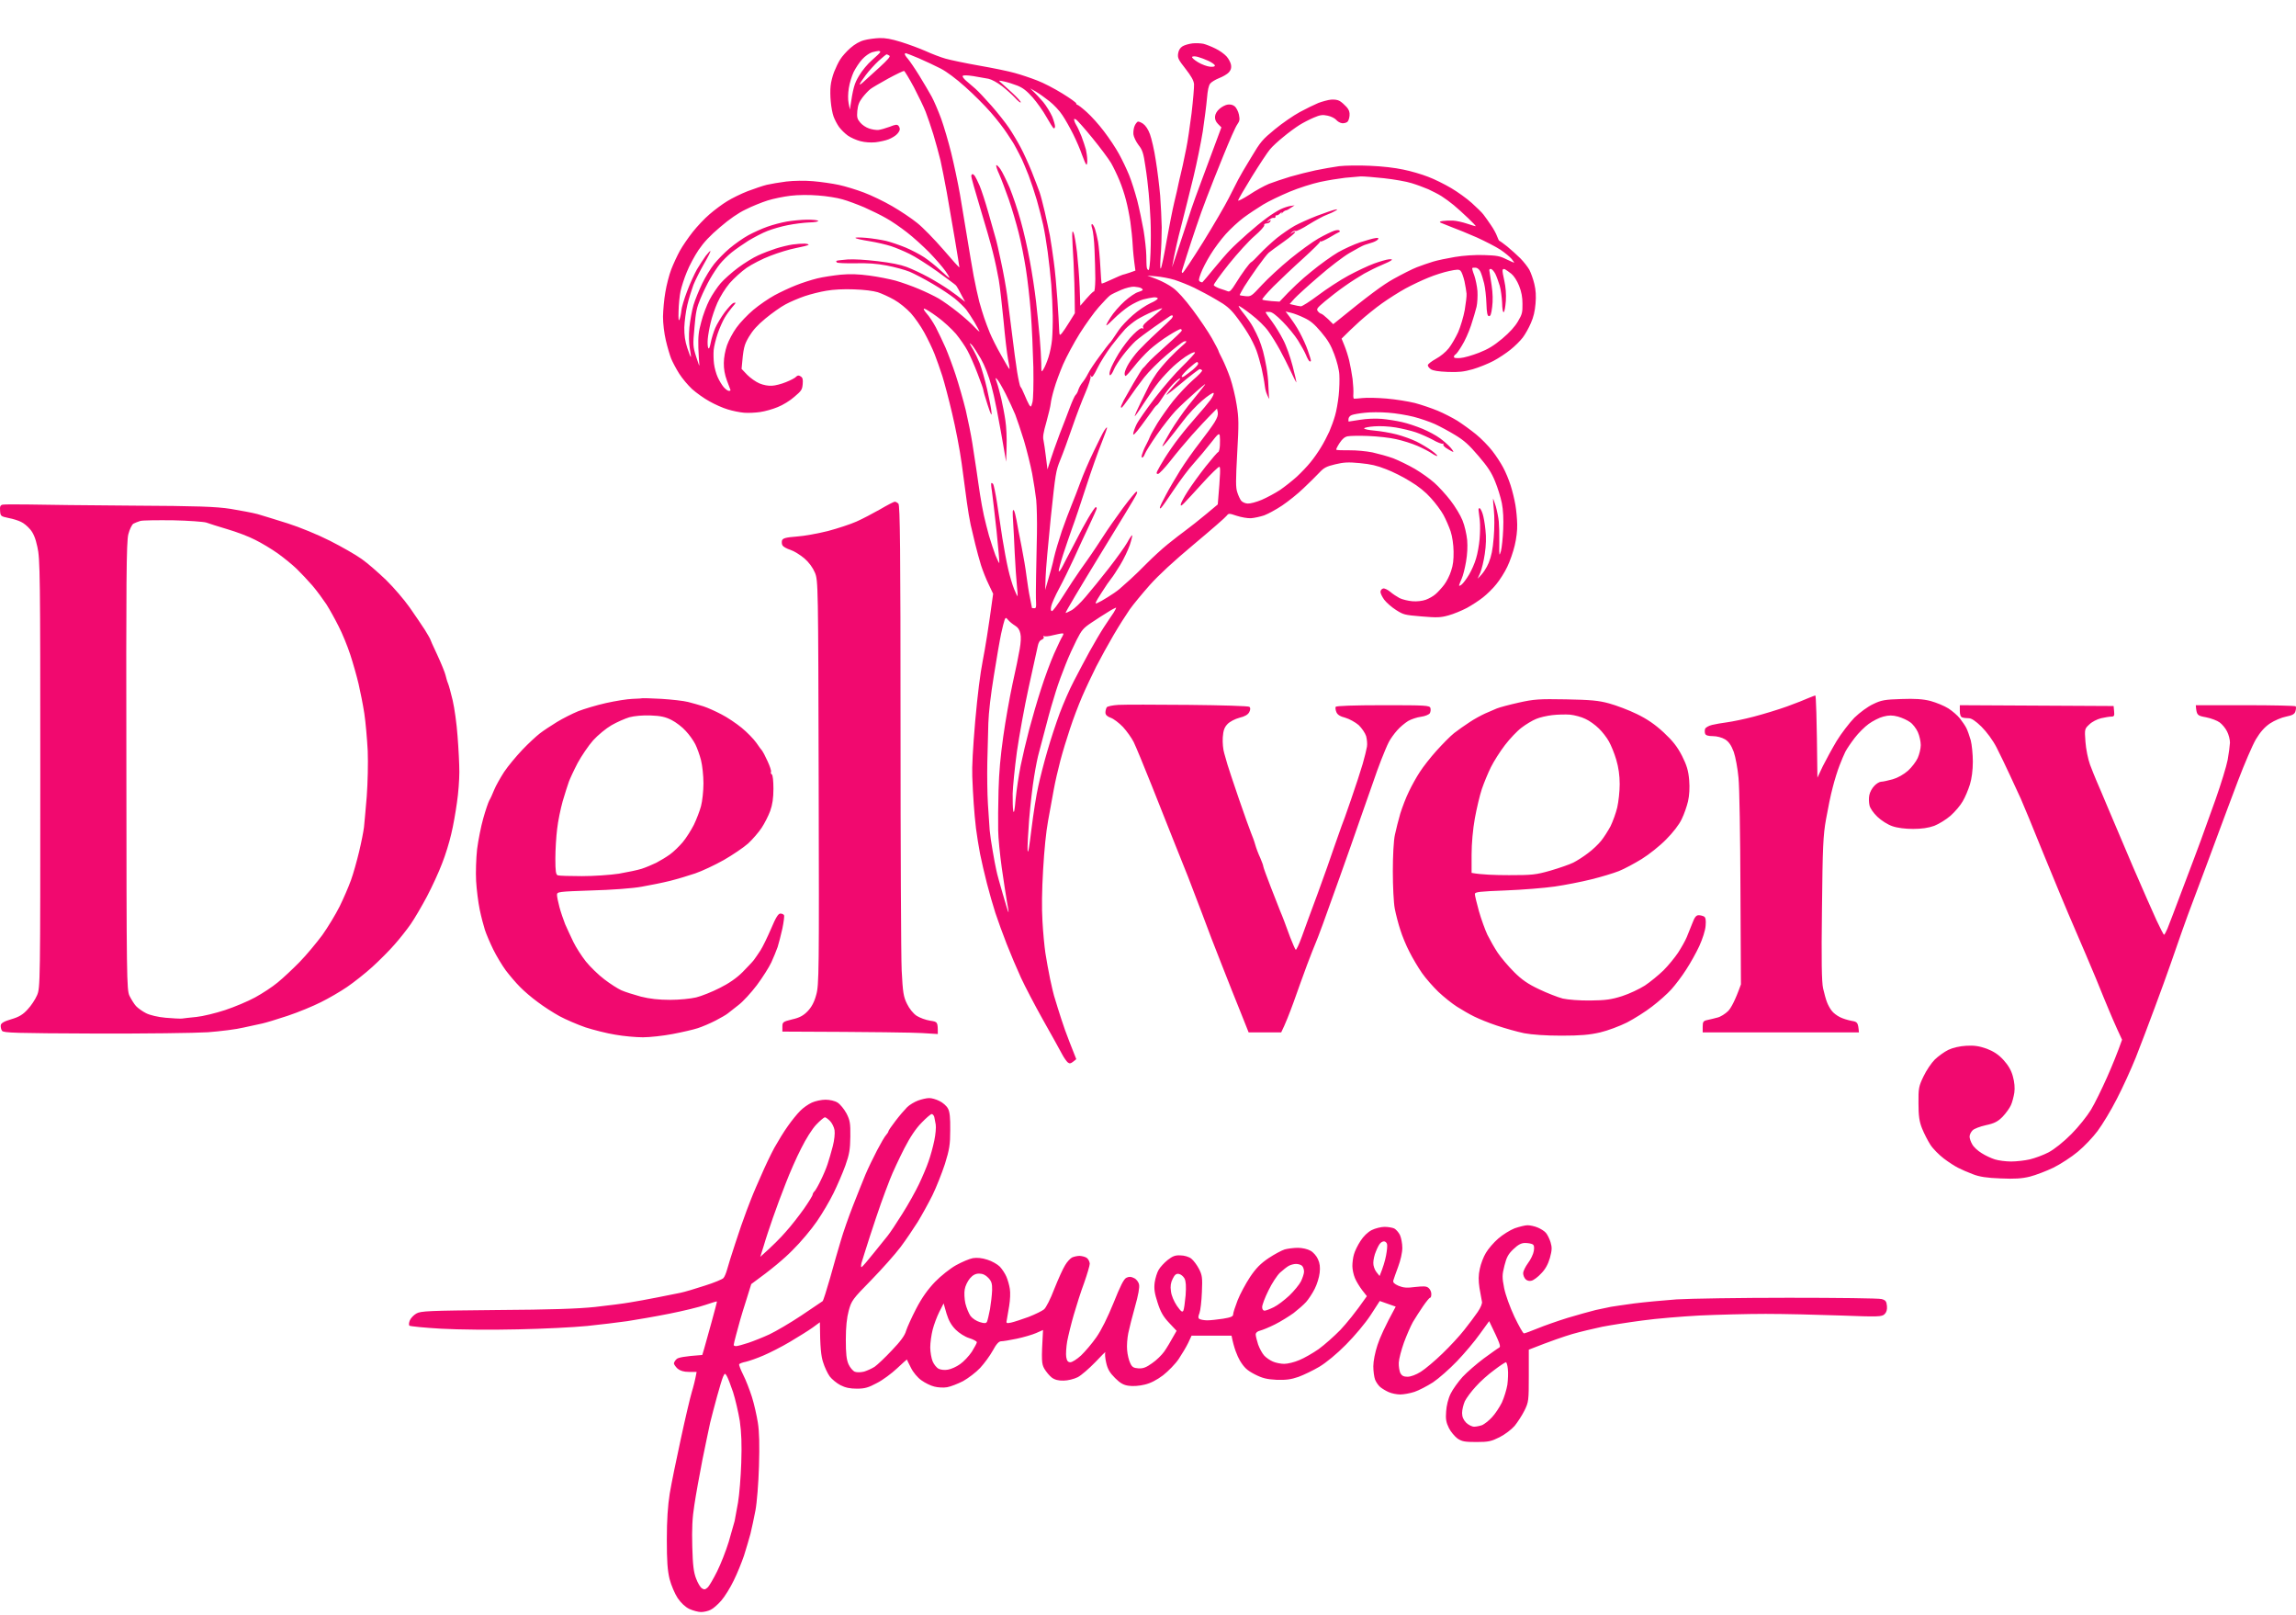
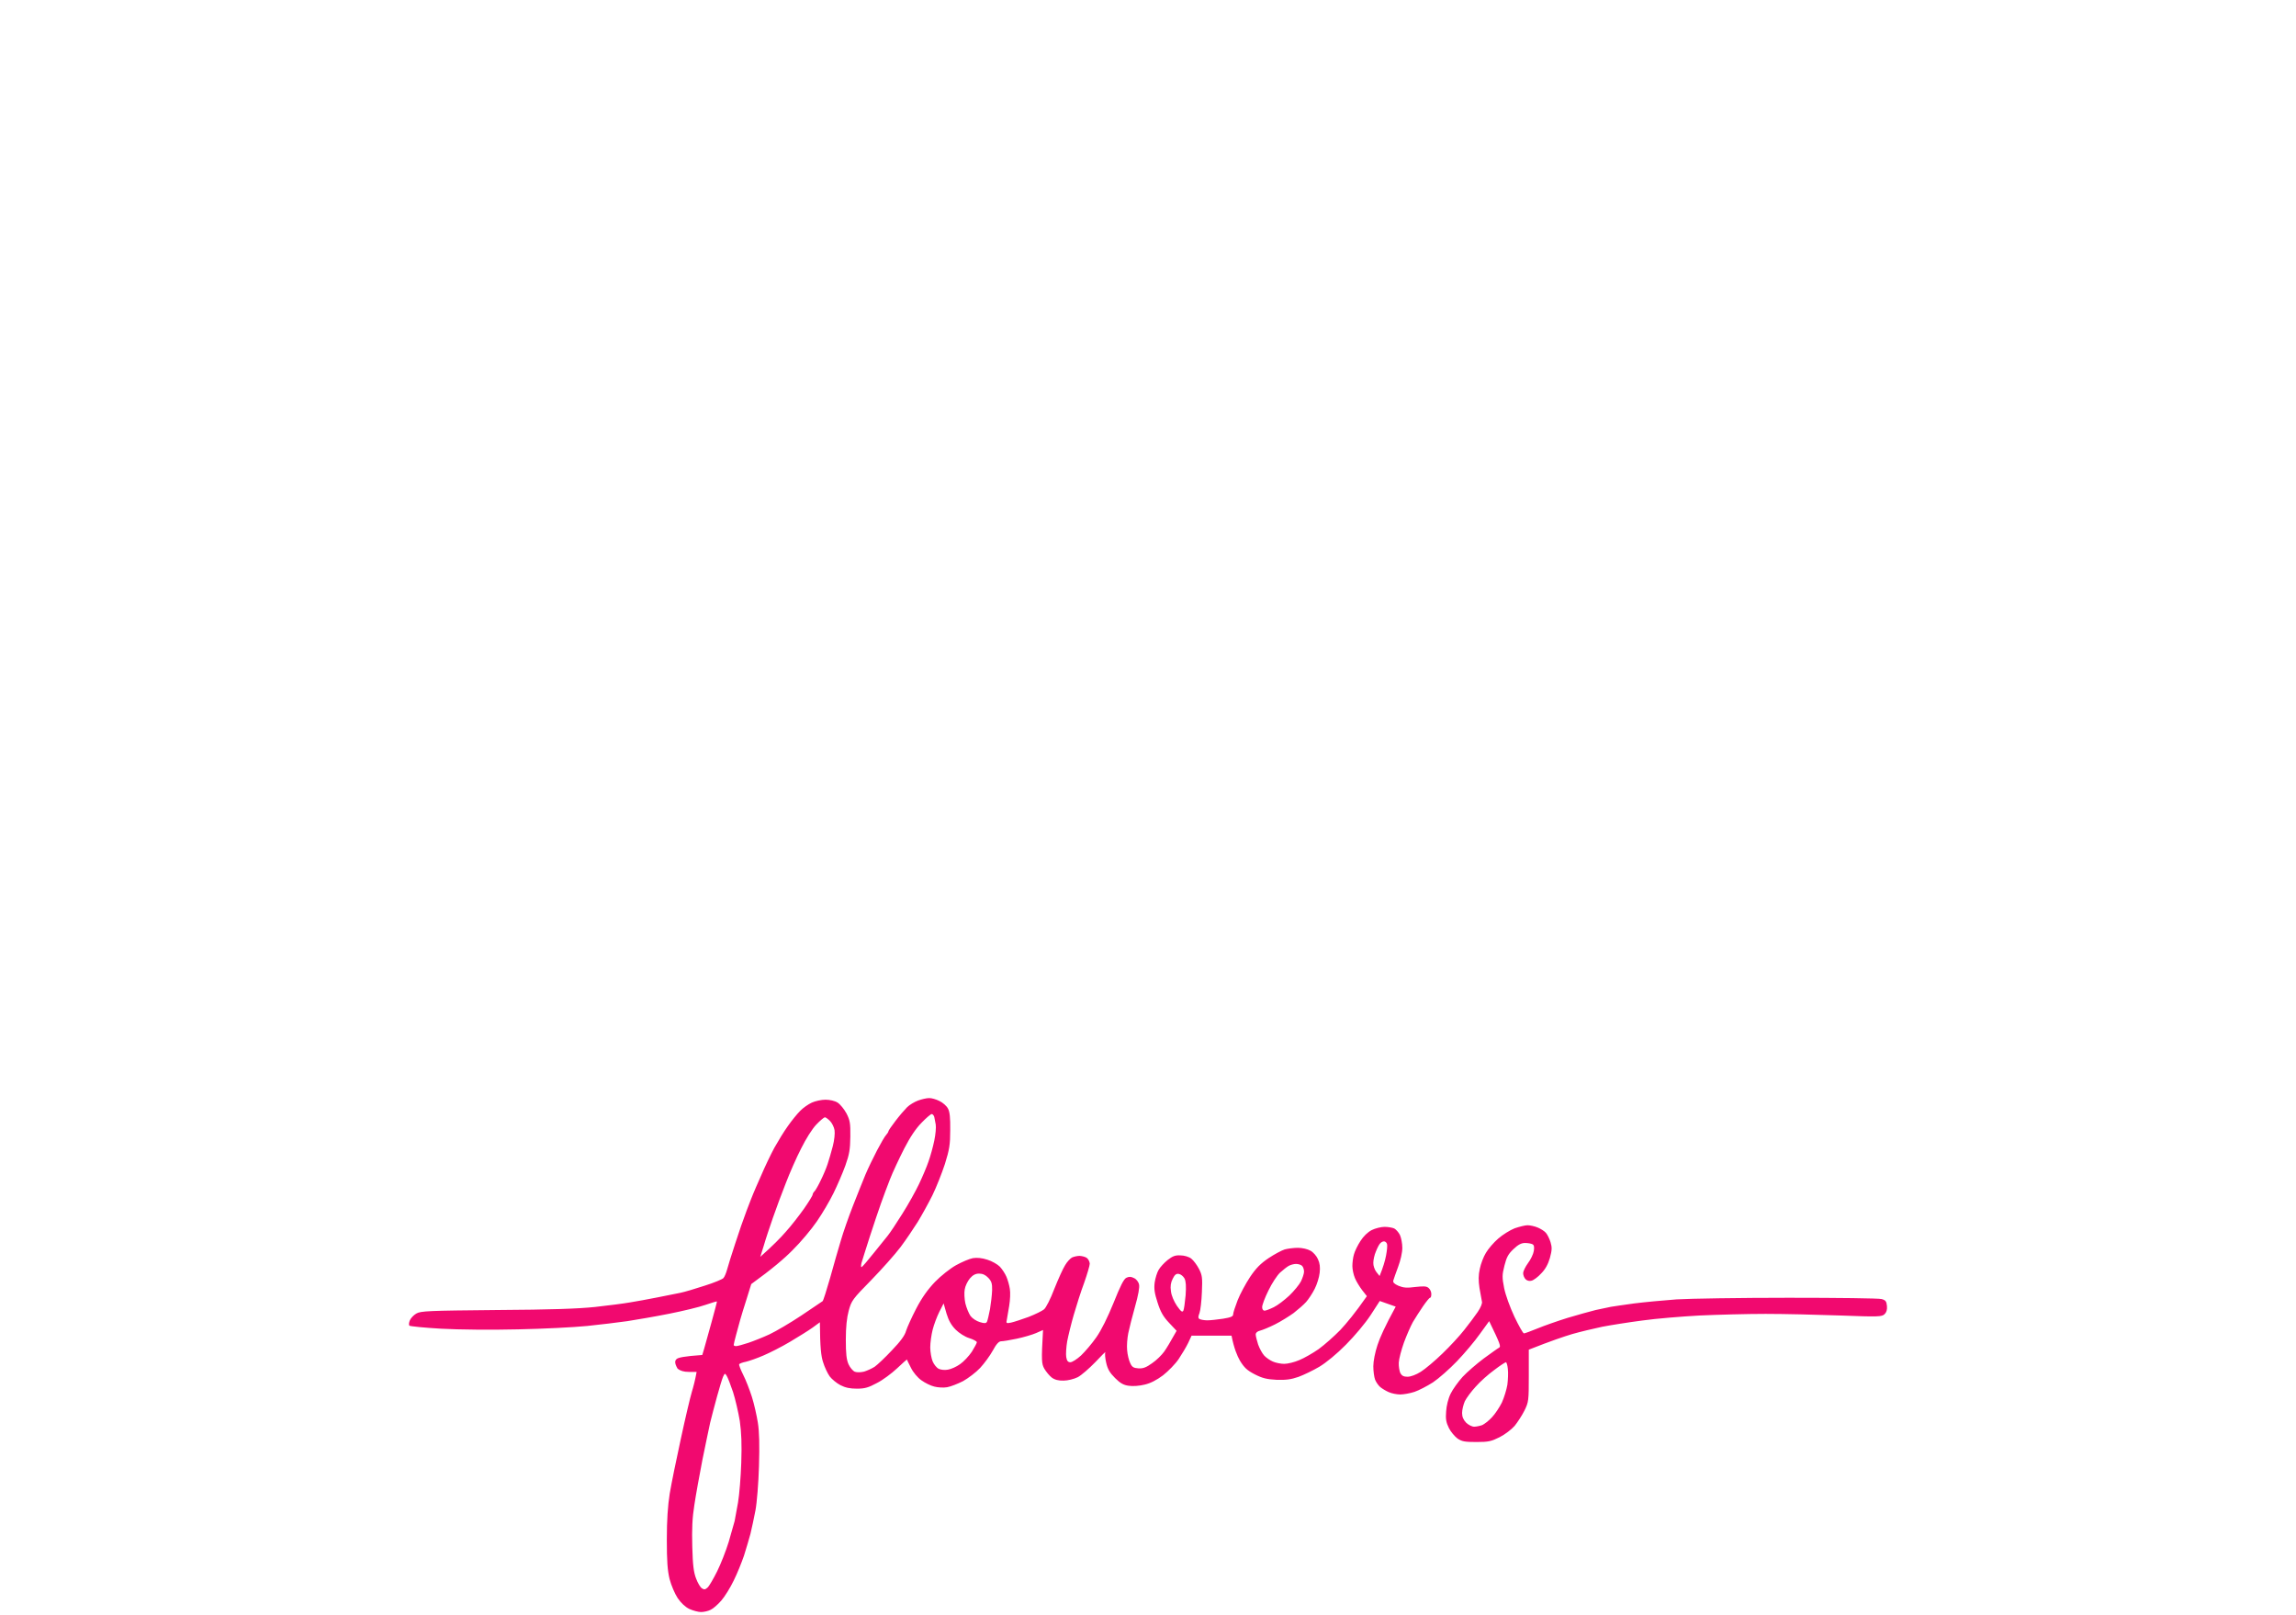
<svg xmlns="http://www.w3.org/2000/svg" fill="none" viewBox="0 0 640 450" height="450" width="640">
-   <path fill="#F1096F" d="M625.904 196.518C633.525 196.518 639.829 196.654 639.921 196.836C640.057 197.062 640.011 197.652 639.83 198.242C639.603 199.013 639.014 199.33 637.245 199.693C636.02 199.92 633.978 200.782 632.754 201.598C631.211 202.642 630.031 204.003 628.806 206.045C627.854 207.678 625.631 212.849 623.817 217.612C622.048 222.33 619.643 228.68 618.554 231.674C617.42 234.668 615.833 238.933 615.016 241.201C614.2 243.424 612.657 247.507 611.614 250.274C610.571 252.996 608.983 257.305 608.121 259.799C607.259 262.294 605.853 266.287 605.037 268.646C604.22 271.005 602.224 276.539 600.591 280.894C599.003 285.249 596.599 291.464 595.329 294.73C594.013 297.996 591.654 303.168 590.021 306.298C588.433 309.428 586.029 313.374 584.714 315.143C583.443 316.867 580.949 319.498 579.179 320.95C577.456 322.402 574.371 324.397 572.375 325.395C570.379 326.348 567.431 327.482 565.798 327.89C563.575 328.435 561.578 328.571 557.632 328.389C553.866 328.253 551.734 327.935 549.92 327.21C548.559 326.711 546.7 325.895 545.838 325.441C544.976 325.033 543.161 323.853 541.845 322.855C540.53 321.857 538.806 320.133 538.08 318.999C537.354 317.865 536.311 315.823 535.766 314.463C534.995 312.557 534.768 310.924 534.768 307.431C534.723 303.258 534.859 302.668 536.175 299.947C536.946 298.314 538.352 296.227 539.304 295.274C540.302 294.322 541.981 293.097 543.115 292.552C544.34 291.963 546.336 291.509 548.105 291.419C550.328 291.283 551.689 291.509 553.776 292.235C555.681 292.961 557.087 293.868 558.448 295.365C559.763 296.817 560.625 298.223 561.079 299.947C561.532 301.58 561.669 303.122 561.488 304.483C561.307 305.617 560.898 307.205 560.535 307.976C560.172 308.793 559.129 310.244 558.221 311.197C556.861 312.558 555.907 313.056 553.549 313.555C551.916 313.918 550.237 314.554 549.829 315.007C549.375 315.461 549.012 316.232 549.012 316.731C549.012 317.23 549.33 318.183 549.738 318.863C550.101 319.589 551.281 320.678 552.324 321.313C553.367 321.994 555.046 322.764 556.044 323.082C557.042 323.399 559.084 323.672 560.581 323.672C562.078 323.672 564.437 323.399 565.798 323.082C567.158 322.764 569.517 321.903 571.013 321.132C572.692 320.224 575.097 318.319 577.365 316.05C579.361 314.054 581.811 310.97 582.854 309.246C583.898 307.522 585.893 303.439 587.344 300.174C588.796 296.907 590.293 293.233 591.518 289.74L590.157 286.791C589.431 285.158 588.343 282.708 587.799 281.347C587.209 279.986 585.621 276.085 584.26 272.728C582.854 269.371 580.177 263.021 578.272 258.666C576.367 254.311 572.465 244.921 569.562 237.799C566.705 230.677 563.847 223.828 563.302 222.602C562.713 221.332 561.351 218.383 560.262 216.024C559.174 213.665 557.495 210.172 556.543 208.312C555.499 206.271 553.775 203.957 552.324 202.506C550.721 200.933 549.542 200.147 548.786 200.147C548.151 200.147 547.334 200.057 546.971 199.921C546.518 199.785 546.291 199.104 546.291 198.106V196.518L589.159 196.745L589.296 198.197C589.432 199.467 589.295 199.693 588.524 199.693C587.98 199.693 586.709 199.92 585.666 200.147C584.577 200.419 583.126 201.145 582.4 201.871C581.085 203.096 581.039 203.142 581.311 206.725C581.447 208.721 582.037 211.579 582.582 213.076C583.171 214.573 583.943 216.614 584.396 217.612C584.85 218.61 586.256 221.967 587.572 225.097C588.888 228.228 592.063 235.667 594.603 241.655C597.189 247.643 600.137 254.31 601.135 256.488C602.178 258.708 603.084 260.476 603.221 260.48C603.357 260.48 603.766 259.709 604.175 258.757C604.537 257.849 606.533 252.678 608.529 247.325C610.57 241.972 612.794 236.03 613.474 234.17C614.155 232.31 615.969 227.184 617.556 222.829C619.099 218.474 620.641 213.438 620.959 211.715C621.276 209.991 621.549 207.814 621.594 206.952C621.594 206.09 621.231 204.684 620.777 203.822C620.369 202.96 619.416 201.826 618.736 201.327C618.01 200.783 616.287 200.147 614.881 199.875C612.431 199.421 612.295 199.331 612.068 196.518H625.904ZM179.165 194.567C179.212 194.522 181.525 194.613 184.382 194.749C187.194 194.93 190.551 195.293 191.776 195.611C193.046 195.929 194.952 196.473 196.086 196.836C197.22 197.199 199.443 198.196 201.076 199.058C202.709 199.875 205.249 201.599 206.746 202.824C208.243 204.049 210.058 205.908 210.829 206.997C211.554 208.085 212.325 209.082 212.462 209.219C212.598 209.355 213.279 210.626 213.914 212.032C214.594 213.484 215.047 214.845 214.911 215.117C214.775 215.344 214.912 215.661 215.138 215.798C215.41 215.934 215.591 217.703 215.592 219.744C215.592 222.42 215.319 224.235 214.684 226.005C214.185 227.365 213.096 229.498 212.28 230.722C211.463 231.947 209.785 233.898 208.56 235.032C207.29 236.166 204.205 238.253 201.756 239.659C199.261 241.065 195.677 242.744 193.817 243.379C191.957 244.014 188.782 244.967 186.786 245.466C184.79 245.965 181.206 246.69 178.847 247.098C176.443 247.552 170.274 248.005 164.876 248.141C155.669 248.459 155.259 248.504 155.259 249.366C155.259 249.865 155.576 251.407 155.939 252.768C156.302 254.129 157.028 256.262 157.527 257.532C158.071 258.757 159.115 261.025 159.841 262.522C160.566 264.019 162.153 266.469 163.333 267.966C164.558 269.462 166.827 271.685 168.46 272.91C170.047 274.135 172.18 275.495 173.177 275.949C174.176 276.403 176.625 277.174 178.621 277.718C181.116 278.353 183.701 278.626 186.786 278.626C189.326 278.626 192.548 278.308 194.045 277.945C195.542 277.582 198.49 276.403 200.622 275.314C203.117 274.089 205.339 272.547 206.972 270.914C208.333 269.507 209.785 268.01 210.148 267.511C210.511 267.012 211.374 265.788 212.009 264.79C212.644 263.791 213.959 261.07 214.957 258.757C216.227 255.717 216.953 254.537 217.543 254.583C217.951 254.583 218.405 254.765 218.541 255.037C218.677 255.264 218.449 256.988 218.087 258.757C217.678 260.571 217.089 262.884 216.771 263.882C216.408 264.88 215.637 266.831 215.002 268.192C214.367 269.553 212.552 272.411 210.965 274.543C209.377 276.629 207.109 279.125 205.839 280.078C204.614 281.03 203.253 282.074 202.89 282.391C202.527 282.709 200.985 283.616 199.488 284.387C197.991 285.159 195.768 286.111 194.498 286.519C193.273 286.927 190.097 287.653 187.467 288.152C184.836 288.651 181.116 289.059 179.211 289.059C177.26 289.059 173.767 288.742 171.499 288.334C169.185 287.971 165.465 287.017 163.197 286.292C160.974 285.52 157.708 284.114 155.939 283.162C154.215 282.209 151.448 280.44 149.86 279.216C148.227 278.036 146.004 276.131 144.916 274.997C143.782 273.863 142.058 271.822 141.014 270.461C140.016 269.1 138.384 266.423 137.476 264.563C136.569 262.703 135.526 260.254 135.163 259.12C134.8 257.986 134.119 255.445 133.711 253.449C133.302 251.453 132.849 247.869 132.713 245.51C132.577 243.152 132.713 239.16 132.985 236.665C133.303 234.17 134.074 230.268 134.709 228.046C135.344 225.777 136.115 223.554 136.387 223.055C136.705 222.556 137.294 221.241 137.748 220.107C138.201 218.973 139.472 216.75 140.515 215.117C141.604 213.484 143.918 210.717 145.596 208.948C147.275 207.179 149.498 205.137 150.496 204.366C151.494 203.595 153.626 202.188 155.259 201.19C156.892 200.192 159.523 198.877 161.156 198.197C162.789 197.562 166.237 196.518 168.868 195.928C171.499 195.339 174.855 194.794 176.352 194.749C177.849 194.703 179.119 194.612 179.165 194.567ZM423.356 195.793C427.62 194.84 429.026 194.749 436.511 194.885C443.361 195.022 445.584 195.203 448.533 196.019C450.529 196.564 454.022 197.879 456.245 198.967C459.148 200.374 461.325 201.871 463.729 204.093C466.315 206.498 467.54 208.086 468.855 210.626C470.171 213.257 470.624 214.709 470.851 217.385C471.033 219.517 470.897 221.695 470.534 223.283C470.216 224.644 469.445 226.911 468.764 228.272C468.084 229.769 466.315 232.038 464.41 233.943C462.686 235.712 459.601 238.162 457.605 239.386C455.609 240.611 452.752 242.153 451.255 242.743C449.758 243.333 446.31 244.377 443.543 245.057C440.821 245.738 436.193 246.644 433.336 247.052C430.478 247.461 424.308 247.96 419.591 248.141C412.515 248.413 411.108 248.55 411.108 249.139C411.108 249.502 411.607 251.635 412.242 253.903C412.877 256.126 413.966 259.119 414.601 260.48C415.282 261.841 416.551 264.109 417.459 265.47C418.366 266.831 420.453 269.281 422.041 270.869C424.218 273.046 425.942 274.226 429.026 275.677C431.294 276.766 434.243 277.899 435.604 278.262C437.056 278.58 440.322 278.853 443.316 278.807C447.58 278.762 449.168 278.535 452.162 277.583C454.158 276.948 457.015 275.586 458.512 274.633C460.009 273.635 462.323 271.73 463.684 270.415C465.045 269.054 466.859 266.831 467.766 265.47C468.674 264.064 469.762 262.159 470.171 261.161C470.579 260.163 471.305 258.394 471.759 257.215C472.348 255.627 472.802 255.037 473.482 255.037C473.981 255.037 474.662 255.219 474.979 255.4C475.433 255.627 475.569 256.398 475.433 257.985C475.343 259.301 474.571 261.66 473.664 263.656C472.802 265.516 471.124 268.509 469.99 270.233C468.901 271.957 467.041 274.407 465.907 275.677C464.818 276.902 462.368 279.08 460.509 280.486C458.649 281.938 455.519 283.888 453.523 284.931C451.527 285.929 448.17 287.199 446.038 287.698C443.089 288.378 440.549 288.606 435.287 288.606C430.796 288.606 427.076 288.334 424.853 287.925C422.903 287.517 419.5 286.565 417.232 285.794C415.01 285.068 412.152 283.888 410.882 283.253C409.657 282.663 407.479 281.393 406.118 280.531C404.757 279.669 402.444 277.809 400.947 276.403C399.495 274.997 397.408 272.637 396.365 271.14C395.322 269.643 393.734 266.968 392.872 265.244C391.965 263.52 390.831 260.753 390.332 259.12C389.787 257.487 389.106 254.855 388.789 253.222C388.471 251.589 388.245 246.917 388.245 242.789C388.245 238.525 388.472 234.124 388.835 232.582C389.152 231.085 389.833 228.408 390.332 226.684C390.876 224.96 391.92 222.193 392.736 220.56C393.507 218.927 394.868 216.478 395.775 215.117C396.637 213.756 398.724 211.079 400.402 209.219C402.08 207.36 404.258 205.137 405.346 204.275C406.39 203.459 408.34 202.098 409.656 201.236C410.926 200.374 412.877 199.331 413.966 198.832C415.009 198.378 416.506 197.743 417.232 197.425C418.003 197.108 420.725 196.382 423.356 195.793ZM249.387 139.814C249.614 139.769 250.113 140.041 250.43 140.358C250.884 140.812 251.02 153.105 251.02 202.188C251.02 235.848 251.157 266.605 251.339 270.461C251.656 276.584 251.837 277.764 252.835 279.759C253.47 281.075 254.559 282.436 255.511 283.071C256.373 283.615 258.052 284.251 259.277 284.432C261.409 284.75 261.409 284.75 261.409 288.152L256.964 287.88C254.559 287.743 244.806 287.562 218.087 287.471V286.111C218.087 284.841 218.223 284.704 220.808 284.069C222.85 283.615 223.939 283.026 225.118 281.801C226.207 280.667 226.978 279.261 227.522 277.219C228.293 274.498 228.339 271.095 228.203 218.066C228.067 163.043 228.067 161.77 227.16 159.592C226.57 158.186 225.481 156.689 224.211 155.6C223.077 154.648 221.353 153.558 220.355 153.241C219.357 152.923 218.359 152.379 218.133 152.016C217.906 151.653 217.86 151.019 217.996 150.565C218.268 149.975 219.085 149.748 222.033 149.521C224.12 149.385 228.067 148.66 230.789 147.979C233.511 147.253 237.094 146.074 238.727 145.348C240.36 144.623 243.308 143.08 245.304 141.946C247.3 140.767 249.16 139.814 249.387 139.814ZM0.751 140.631C1.204 140.54 4.47 140.539 8.008 140.585C11.502 140.675 24.521 140.812 36.86 140.903C55.142 140.994 60.223 141.175 64.305 141.81C67.027 142.264 70.429 142.899 71.79 143.261C73.151 143.67 76.916 144.804 80.182 145.847C83.494 146.891 88.665 149.022 91.976 150.701C95.197 152.334 99.189 154.602 100.822 155.782C102.455 156.916 105.495 159.592 107.627 161.633C109.759 163.72 112.708 167.168 114.205 169.3C115.702 171.432 117.607 174.244 118.424 175.514C119.238 176.827 119.872 177.959 119.875 178.009C119.875 178.1 120.737 180.097 121.871 182.456C122.959 184.814 124.003 187.354 124.184 188.126C124.366 188.851 124.638 189.895 124.865 190.394C125.092 190.894 125.681 193.025 126.18 195.157C126.679 197.289 127.315 201.78 127.542 205.137C127.814 208.494 128.041 212.985 128.041 215.117C128.041 217.249 127.768 221.105 127.36 223.736C126.997 226.367 126.317 230.269 125.772 232.446C125.273 234.669 124.139 238.343 123.232 240.611C122.37 242.925 120.465 247.053 119.013 249.82C117.562 252.542 115.521 256.035 114.477 257.532C113.434 259.029 111.438 261.569 109.986 263.202C108.58 264.835 105.767 267.648 103.771 269.463C101.775 271.277 98.6 273.771 96.74 275.042C94.88 276.312 91.613 278.217 89.481 279.26C87.349 280.349 83.176 282.073 80.182 283.071C77.189 284.069 74.013 285.022 73.151 285.204C72.289 285.385 69.93 285.884 67.934 286.338C65.938 286.837 61.447 287.381 57.954 287.653C54.461 287.88 40.217 288.062 26.291 288.016C4.38 287.926 0.932 287.835 0.569 287.245C0.297 286.882 0.161 286.202 0.207 285.703C0.297 285.113 1.114 284.614 3.155 284.024C5.332 283.389 6.421 282.708 7.691 281.302C8.644 280.304 9.824 278.535 10.323 277.355C11.23 275.269 11.23 274.221 11.23 215.571C11.23 160.409 11.184 155.646 10.413 152.38C9.914 149.975 9.234 148.433 8.372 147.48C7.691 146.664 6.602 145.757 5.877 145.439C5.196 145.076 3.608 144.577 2.384 144.35C0.206 143.897 0.116 143.806 0.025 142.354C-0.066 141.129 0.07 140.767 0.751 140.631ZM311.762 196.427C313.396 196.337 322.151 196.337 331.268 196.427C340.84 196.518 348.008 196.745 348.28 196.971C348.582 197.274 348.567 197.758 348.234 198.424C347.871 199.149 347.009 199.649 345.512 200.011C344.288 200.329 342.791 201.1 342.156 201.78C341.294 202.687 340.977 203.549 340.841 205.5C340.75 206.951 340.931 208.902 341.249 209.9C341.521 210.898 341.929 212.305 342.156 213.076C342.383 213.848 343.789 218.112 345.331 222.602C346.873 227.093 348.416 231.357 348.733 232.129C349.051 232.9 349.595 234.306 349.867 235.303C350.139 236.301 350.774 237.98 351.273 239.023C351.727 240.111 352.135 241.155 352.135 241.427C352.135 241.654 353.088 244.286 354.222 247.189C355.356 250.138 356.536 253.132 356.853 253.903C357.171 254.674 357.67 255.854 357.942 256.625C358.214 257.396 358.986 259.437 359.621 261.161C360.301 262.885 360.981 264.473 361.163 264.654C361.299 264.88 362.07 263.247 362.886 261.025C363.658 258.848 365.654 253.404 367.333 248.913C368.966 244.422 371.052 238.615 371.914 235.984C372.821 233.354 373.728 230.814 373.91 230.314C374.137 229.815 375.362 226.458 376.587 222.829C377.857 219.2 379.308 214.71 379.852 212.849C380.397 210.989 380.896 208.857 381.032 208.086C381.168 207.315 381.032 205.999 380.805 205.137C380.533 204.275 379.58 202.869 378.718 202.052C377.811 201.281 376.133 200.329 374.999 200.011C373.547 199.649 372.776 199.149 372.504 198.424C372.277 197.879 372.186 197.198 372.322 196.971C372.46 196.699 377.313 196.518 385.477 196.518C397.36 196.518 398.451 196.563 398.723 197.289C398.859 197.742 398.769 198.423 398.543 198.786C398.271 199.149 397.181 199.603 396.092 199.739C395.004 199.875 393.37 200.42 392.509 200.919C391.647 201.463 390.241 202.597 389.469 203.504C388.653 204.411 387.565 205.908 387.111 206.815C386.612 207.768 385.705 209.991 385.024 211.715C384.344 213.438 383.346 216.205 382.801 217.839C382.212 219.472 380.624 224.054 379.217 228.046C377.857 232.037 375.27 239.295 373.547 244.149C371.777 249.003 369.646 255.037 368.739 257.532C367.832 260.027 366.879 262.476 366.652 262.975C366.425 263.474 365.382 266.106 364.339 268.873C363.341 271.595 361.616 276.312 360.573 279.306C359.484 282.3 358.26 285.43 357.126 287.698H348.052L345.83 282.119C344.605 279.08 342.201 273.092 340.568 268.873C338.89 264.654 336.394 258.212 335.079 254.583C333.718 250.954 331.949 246.373 331.177 244.377C330.406 242.381 328.682 238.116 327.367 234.85C326.097 231.584 323.239 224.462 321.061 218.973C318.884 213.484 316.616 208.04 316.026 206.815C315.436 205.636 314.075 203.73 313.032 202.596C311.943 201.462 310.401 200.284 309.585 200.011C308.587 199.648 308.134 199.194 308.134 198.559C308.134 198.06 308.314 197.426 308.496 197.108C308.677 196.836 310.129 196.518 311.762 196.427ZM506.009 193.797C506.19 193.804 506.417 198.981 506.598 216.705L508.094 213.529C508.956 211.805 510.681 208.63 511.951 206.498C513.266 204.366 515.489 201.463 516.895 200.011C518.392 198.56 520.66 196.881 522.157 196.201C524.38 195.112 525.424 194.931 529.96 194.795C533.816 194.659 535.948 194.794 538.126 195.339C539.759 195.792 541.981 196.7 543.115 197.425C544.249 198.151 545.702 199.421 546.337 200.238C546.972 201.054 547.788 202.234 548.105 202.869C548.423 203.504 548.967 205.001 549.33 206.271C549.647 207.496 549.92 210.218 549.92 212.259C549.92 214.618 549.602 217.022 549.103 218.61C548.65 220.062 547.788 222.149 547.107 223.283C546.472 224.417 544.975 226.186 543.751 227.274C542.526 228.363 540.439 229.634 539.169 230.132C537.536 230.722 535.585 230.994 533.271 230.994C531.094 230.994 528.871 230.722 527.465 230.223C526.149 229.77 524.38 228.635 523.292 227.591C522.248 226.594 521.25 225.188 521.114 224.417C520.933 223.646 520.888 222.375 521.069 221.558C521.205 220.787 521.84 219.608 522.475 218.973C523.065 218.338 523.927 217.839 524.381 217.839C524.835 217.838 526.286 217.521 527.601 217.158C529.007 216.75 530.686 215.798 531.865 214.755C532.863 213.847 534.088 212.259 534.542 211.261C534.995 210.264 535.404 208.631 535.404 207.632C535.404 206.635 535.04 205.001 534.587 204.003C534.133 203.005 533.181 201.735 532.41 201.236C531.684 200.692 530.187 200.011 529.052 199.693C527.51 199.285 526.512 199.285 524.97 199.693C523.836 199.965 522.021 200.918 520.887 201.735C519.753 202.552 517.984 204.321 516.986 205.636C515.943 206.997 514.808 208.676 514.4 209.447C514.037 210.218 513.266 211.942 512.767 213.302C512.223 214.663 511.361 217.43 510.862 219.426C510.318 221.422 509.501 225.414 509.002 228.272C508.185 232.808 508.049 236.075 507.868 253.222C507.686 267.647 507.777 273.635 508.185 275.45C508.503 276.811 508.957 278.535 509.274 279.306C509.546 280.032 510.136 281.12 510.59 281.665C510.998 282.254 512.042 283.026 512.858 283.434C513.629 283.842 515.126 284.296 516.124 284.477C517.757 284.749 517.939 284.886 518.166 287.698H474.617V286.111C474.617 284.75 474.798 284.477 475.886 284.251C476.567 284.115 477.837 283.797 478.699 283.57C479.561 283.389 480.922 282.527 481.739 281.711C482.51 280.894 483.644 278.898 485.277 274.316L485.141 247.779C485.096 233.172 484.869 219.2 484.596 216.705C484.37 214.21 483.78 210.99 483.281 209.538C482.555 207.633 481.92 206.725 480.877 206.045C479.969 205.5 478.563 205.137 477.474 205.137C476.159 205.137 475.434 204.91 475.298 204.457C475.161 204.094 475.161 203.458 475.298 203.095C475.434 202.733 476.295 202.233 477.248 202.007C478.155 201.78 480.061 201.462 481.422 201.281C482.783 201.099 486.184 200.419 488.906 199.693C491.673 198.967 495.847 197.698 498.206 196.836C500.565 195.974 503.241 194.93 504.103 194.522C504.965 194.159 505.827 193.842 506.009 193.797ZM48.2 144.985C43.845 144.94 39.763 144.985 39.128 145.167C38.493 145.348 37.631 145.71 37.177 145.937C36.769 146.209 36.134 147.48 35.771 148.886C35.227 150.974 35.136 161.862 35.226 213.529C35.272 272.908 35.318 275.767 36.089 277.491C36.588 278.489 37.404 279.805 37.903 280.349C38.447 280.939 39.718 281.846 40.715 282.345C41.759 282.89 44.072 283.433 46.159 283.615C48.154 283.796 50.195 283.888 50.695 283.842C51.194 283.752 53.054 283.57 54.778 283.388C56.547 283.207 60.085 282.345 62.717 281.483C65.348 280.621 69.113 279.034 71.109 277.945C73.105 276.856 75.963 274.996 77.415 273.771C78.867 272.592 81.634 270.006 83.539 268.055C85.444 266.105 88.256 262.703 89.844 260.571C91.386 258.394 93.564 254.81 94.698 252.542C95.787 250.319 97.193 247.052 97.828 245.283C98.463 243.559 99.461 239.975 100.096 237.344C100.731 234.713 101.321 231.674 101.457 230.54C101.593 229.405 101.911 225.549 102.228 221.921C102.5 218.201 102.637 212.667 102.501 209.219C102.319 205.863 101.91 201.145 101.548 198.786C101.185 196.427 100.459 192.753 99.96 190.621C99.461 188.489 98.417 184.814 97.646 182.455C96.875 180.096 95.424 176.512 94.381 174.516C93.383 172.52 91.84 169.753 90.978 168.392C90.071 167.031 88.347 164.672 87.077 163.175C85.761 161.678 83.811 159.591 82.677 158.503C81.542 157.414 79.229 155.509 77.46 154.239C75.736 153.014 72.878 151.29 71.109 150.428C69.385 149.521 65.892 148.206 63.397 147.48C60.902 146.754 58.271 145.892 57.5 145.62C56.773 145.393 52.554 145.076 48.2 144.985ZM181.342 199.376C179.21 199.285 176.806 199.512 175.445 199.875C174.22 200.238 171.952 201.235 170.455 202.097C168.958 202.959 166.644 204.864 165.329 206.316C164.013 207.813 162.108 210.626 161.019 212.622C159.976 214.618 158.887 216.977 158.569 217.839C158.251 218.701 157.48 221.15 156.845 223.282C156.256 225.414 155.53 228.862 155.303 230.994C155.031 233.126 154.804 236.846 154.804 239.296C154.804 242.788 154.941 243.741 155.485 243.923C155.85 244.059 158.889 244.149 162.199 244.149C165.465 244.149 170.137 243.831 172.496 243.468C174.854 243.06 177.712 242.471 178.846 242.108C179.98 241.745 181.795 240.974 182.929 240.429C184.063 239.84 185.788 238.796 186.786 238.07C187.784 237.344 189.371 235.803 190.324 234.669C191.277 233.535 192.638 231.357 193.409 229.86C194.135 228.363 195.042 226.004 195.405 224.643C195.768 223.282 196.085 220.424 196.085 218.292C196.085 216.16 195.768 213.256 195.405 211.85C195.042 210.399 194.316 208.403 193.817 207.405C193.318 206.407 192.138 204.729 191.14 203.685C190.188 202.597 188.373 201.235 187.194 200.645C185.516 199.783 184.109 199.466 181.342 199.376ZM437.645 199.149C436.42 199.058 434.152 199.103 432.655 199.285C431.158 199.466 429.117 199.92 428.119 200.374C427.121 200.782 425.306 201.871 424.127 202.778C422.902 203.685 420.815 205.908 419.5 207.632C418.139 209.401 416.415 212.122 415.598 213.756C414.782 215.389 413.648 218.156 413.058 219.88C412.469 221.649 411.606 225.324 411.107 228.046C410.563 231.085 410.2 235.031 410.2 238.161V243.242C412.831 243.741 416.778 243.877 420.634 243.877C427.029 243.877 428.073 243.786 432.201 242.607C434.696 241.881 437.554 240.882 438.552 240.383C439.551 239.884 441.41 238.705 442.634 237.753C443.905 236.845 445.538 235.258 446.309 234.305C447.08 233.353 448.26 231.493 448.94 230.222C449.575 228.907 450.438 226.548 450.8 225.006C451.163 223.418 451.481 220.515 451.481 218.519C451.481 216.115 451.163 213.847 450.528 211.715C450.029 209.991 449.077 207.677 448.487 206.633C447.897 205.545 446.627 203.912 445.675 203.005C444.722 202.052 443.043 200.827 441.909 200.328C440.82 199.784 438.915 199.285 437.645 199.149Z" />
-   <path fill="#F1096F" d="M258.944 306.003C259.663 305.958 260.965 306.362 261.863 306.811C262.806 307.26 263.884 308.203 264.243 308.922C264.737 309.775 264.917 311.482 264.872 314.895C264.872 318.982 264.647 320.329 263.39 324.371C262.536 326.976 260.964 330.928 259.887 333.129C258.764 335.374 256.922 338.697 255.8 340.539C254.632 342.38 252.522 345.524 251.04 347.5C249.558 349.476 245.875 353.608 242.866 356.707C237.612 362.051 237.341 362.455 236.578 365.24C236.039 367.216 235.77 369.821 235.77 373.324C235.77 377.231 235.949 378.893 236.533 380.195C236.937 381.093 237.746 382.036 238.285 382.26C238.869 382.485 239.991 382.44 240.89 382.216C241.743 381.946 243.046 381.363 243.809 380.869C244.528 380.375 246.728 378.309 248.614 376.288C250.994 373.818 252.252 372.111 252.566 370.853C252.881 369.865 254.139 367.081 255.396 364.656C257.013 361.557 258.629 359.312 260.65 357.201C262.267 355.539 264.872 353.473 266.489 352.575C268.106 351.677 270.216 350.779 271.204 350.599C272.372 350.42 273.764 350.554 275.246 351.048C276.458 351.407 278.03 352.306 278.704 352.979C279.378 353.698 280.186 354.955 280.546 355.808C280.905 356.662 281.354 358.188 281.489 359.176C281.669 360.164 281.579 362.276 281.309 363.892C281.04 365.509 280.725 367.261 280.636 367.844C280.411 368.743 280.546 368.833 281.848 368.563C282.657 368.383 284.857 367.664 286.698 366.991C288.539 366.272 290.47 365.33 291.01 364.881C291.549 364.476 292.851 361.916 293.884 359.176C294.961 356.482 296.31 353.473 296.893 352.575C297.432 351.632 298.33 350.689 298.824 350.42C299.318 350.195 300.262 349.97 300.935 349.97C301.654 350.015 302.552 350.24 302.956 350.554C303.36 350.869 303.72 351.542 303.765 352.126C303.765 352.665 303.046 355.09 302.192 357.515C301.294 359.895 300.037 363.892 299.318 366.362C298.6 368.832 297.791 372.155 297.476 373.772C297.207 375.389 297.073 377.365 297.208 378.174C297.387 379.251 297.701 379.611 298.375 379.611C298.869 379.611 300.216 378.757 301.339 377.724C302.461 376.647 304.393 374.402 305.605 372.65C306.998 370.674 308.749 367.126 310.411 363.039C312.297 358.324 313.24 356.437 313.959 356.078C314.722 355.719 315.262 355.719 316.115 356.168C316.744 356.437 317.372 357.246 317.507 357.965C317.686 358.728 317.283 360.974 316.385 364.117C315.621 366.856 314.767 370.18 314.498 371.527C314.228 372.874 314.049 375.03 314.183 376.243C314.273 377.5 314.678 379.117 315.037 379.836C315.531 380.958 315.98 381.227 317.327 381.317C318.629 381.407 319.528 381.048 321.144 379.881C322.357 379.072 323.839 377.59 324.513 376.647C325.186 375.704 326.219 373.997 327.971 370.853L325.86 368.608C324.243 366.902 323.48 365.554 322.672 362.994C321.819 360.389 321.639 359.132 321.863 357.381C322.043 356.168 322.537 354.551 322.986 353.833C323.39 353.114 324.513 351.901 325.456 351.137C326.848 350.06 327.567 349.746 329.049 349.836C330.126 349.836 331.429 350.239 332.057 350.733C332.686 351.227 333.63 352.485 334.214 353.608C335.112 355.359 335.202 356.078 335.022 360.075C334.933 362.545 334.618 365.195 334.348 365.914C333.944 366.946 333.944 367.35 334.393 367.575C334.708 367.755 335.696 367.934 336.549 367.934C337.402 367.934 339.378 367.71 340.905 367.485C343.106 367.126 343.734 366.856 343.734 366.272C343.735 365.822 344.319 364.071 344.992 362.32C345.666 360.613 347.238 357.694 348.45 355.853C350.112 353.383 351.415 352.081 353.615 350.599C355.232 349.521 357.253 348.443 358.106 348.174C358.96 347.949 360.621 347.724 361.789 347.724C363.001 347.724 364.528 348.084 365.292 348.533C366.055 348.937 366.998 350.015 367.357 350.868C367.896 351.991 368.031 353.114 367.851 354.685C367.717 355.943 367.088 357.964 366.459 359.176C365.83 360.434 364.753 362.051 364.079 362.814C363.405 363.578 361.789 364.971 360.576 365.914C359.319 366.812 357.028 368.249 355.411 369.057C353.794 369.866 351.953 370.629 351.234 370.808C350.471 370.988 350.022 371.392 350.022 371.886C350.022 372.291 350.337 373.548 350.696 374.671C351.1 375.793 351.863 377.185 352.402 377.769C352.941 378.353 354.064 379.117 354.827 379.431C355.635 379.791 357.073 380.06 357.972 380.06C358.915 380.06 360.8 379.611 362.147 379.027C363.495 378.488 365.92 377.096 367.537 375.973C369.154 374.806 371.893 372.38 373.644 370.584C375.351 368.742 377.732 365.914 381.011 361.198L379.708 359.536C378.989 358.593 378.046 357.066 377.686 356.168C377.282 355.225 376.969 353.698 376.969 352.8C376.969 351.856 377.147 350.375 377.417 349.521C377.641 348.668 378.45 347.006 379.214 345.839C380.067 344.491 381.235 343.369 382.357 342.785C383.345 342.291 384.962 341.886 385.95 341.886C386.938 341.886 388.151 342.111 388.645 342.336C389.139 342.605 389.857 343.413 390.217 344.132C390.576 344.895 390.89 346.512 390.89 347.724C390.89 349.072 390.396 351.228 389.723 353.024C389.094 354.686 388.511 356.392 388.376 356.841C388.241 357.38 388.645 357.785 389.857 358.324C391.205 358.863 392.193 358.952 394.528 358.637C396.953 358.368 397.672 358.413 398.256 358.952C398.66 359.311 399.019 360.075 398.974 360.659C398.974 361.198 398.84 361.647 398.615 361.647C398.435 361.647 397.582 362.68 396.683 363.982C395.785 365.285 394.528 367.261 393.854 368.383C393.226 369.506 392.103 372.066 391.34 374.132C390.621 376.153 389.947 378.668 389.902 379.746C389.857 380.779 390.082 382.081 390.351 382.665C390.756 383.383 391.295 383.653 392.328 383.653C393.226 383.653 394.708 383.114 396.056 382.26C397.268 381.497 400.007 379.207 402.073 377.186C404.139 375.21 406.878 372.245 408.136 370.629C409.438 369.012 411.1 366.767 411.908 365.599C412.761 364.342 413.256 363.128 413.076 362.679C412.986 362.23 412.672 360.568 412.402 358.952C412.088 356.886 412.088 355.314 412.492 353.563C412.762 352.216 413.525 350.195 414.199 349.117C414.828 348.039 416.355 346.243 417.612 345.165C418.825 344.087 420.936 342.785 422.193 342.291C423.496 341.842 425.112 341.437 425.786 341.437C426.505 341.437 427.762 341.707 428.615 342.066C429.468 342.425 430.502 343.054 430.906 343.548C431.31 343.997 431.894 345.165 432.208 346.153C432.657 347.635 432.612 348.399 432.028 350.554C431.534 352.261 430.771 353.697 429.603 354.865C428.705 355.853 427.493 356.751 426.909 356.886C426.325 357.066 425.651 356.886 425.247 356.482C424.888 356.123 424.573 355.359 424.573 354.82C424.573 354.236 425.202 352.979 425.921 351.991C426.684 351.003 427.402 349.476 427.537 348.623C427.717 347.545 427.627 346.962 427.178 346.737C426.863 346.557 425.92 346.378 425.112 346.378C424.079 346.378 423.181 346.826 421.879 348.084C420.442 349.431 419.948 350.329 419.364 352.665C418.69 355.314 418.69 355.943 419.274 358.952C419.678 360.928 420.891 364.251 422.148 366.946C423.361 369.461 424.528 371.571 424.798 371.572C425.022 371.572 426.774 370.943 428.615 370.179C430.456 369.416 434.184 368.114 436.924 367.26C439.618 366.452 443.166 365.464 444.783 365.06C446.4 364.701 448.286 364.297 449.05 364.162C449.769 364.027 452.732 363.623 455.561 363.218C458.391 362.859 463.69 362.366 467.328 362.096C471.011 361.872 485.023 361.647 498.541 361.647C512.104 361.647 523.735 361.782 524.499 362.007C525.621 362.321 525.847 362.635 525.981 363.937C526.071 364.97 525.846 365.733 525.307 366.227C524.544 366.946 523.601 366.991 513.047 366.587C506.759 366.362 497.328 366.137 492.163 366.137C486.953 366.137 478.69 366.362 473.75 366.587C468.81 366.856 461.624 367.44 457.807 367.979C453.989 368.473 448.914 369.282 446.579 369.731C444.244 370.225 440.472 371.123 438.271 371.752C436.026 372.425 432.388 373.638 426.145 376.108V383.383C426.145 390.344 426.1 390.704 424.932 393.084C424.259 394.431 423.002 396.362 422.193 397.35C421.34 398.338 419.454 399.775 418.016 400.494C415.681 401.661 414.918 401.841 411.55 401.841C408.316 401.841 407.507 401.707 406.25 400.853C405.486 400.269 404.364 398.967 403.87 397.934C403.107 396.407 402.927 395.419 403.106 393.308C403.196 391.737 403.69 389.716 404.363 388.369C404.947 387.156 406.475 385.045 407.687 383.698C408.945 382.351 411.594 380.06 413.57 378.578C415.546 377.141 417.477 375.749 417.837 375.569C418.421 375.255 418.241 374.626 415.098 368.159L412.492 371.752C411.1 373.728 408.226 377.141 406.115 379.341C404.049 381.497 401.041 384.146 399.424 385.224C397.807 386.257 395.471 387.471 394.259 387.875C393.001 388.279 391.25 388.593 390.307 388.593C389.408 388.593 387.971 388.324 387.163 387.965C386.4 387.65 385.277 386.976 384.738 386.527C384.199 386.078 383.57 385.135 383.301 384.462C383.031 383.743 382.807 382.081 382.807 380.734C382.807 379.297 383.301 376.826 383.974 374.805C384.603 372.874 385.995 369.685 389.049 364.117L384.603 362.545L382.043 366.497C380.606 368.697 377.597 372.29 375.172 374.716C372.657 377.275 369.648 379.746 367.762 380.869C366.01 381.902 363.406 383.159 361.924 383.698C359.858 384.417 358.42 384.596 355.815 384.507C353.121 384.372 351.863 384.057 349.753 382.979C347.597 381.856 346.834 381.138 345.621 379.162C344.857 377.815 343.959 375.704 343.285 372.201H332.147L331.205 374.221C330.666 375.344 329.453 377.365 328.555 378.713C327.656 380.06 325.68 382.081 324.198 383.249C322.402 384.596 320.651 385.494 319.034 385.853C317.642 386.212 315.711 386.347 314.633 386.168C313.196 385.988 312.252 385.449 310.815 384.012C309.333 382.53 308.75 381.542 308.346 379.746C308.031 378.444 307.941 377.097 308.121 376.827C308.301 376.512 307.042 377.725 305.336 379.566C303.584 381.362 301.384 383.294 300.396 383.788C299.408 384.282 297.657 384.731 296.489 384.731C295.052 384.776 294.019 384.506 293.166 383.878C292.537 383.384 291.593 382.26 291.099 381.407C290.336 380.015 290.246 379.251 290.74 370.629L288.809 371.482C287.776 371.931 285.351 372.65 283.42 373.054C281.534 373.459 279.557 373.772 279.063 373.772C278.435 373.772 277.716 374.537 276.728 376.378C275.965 377.77 274.348 379.971 273.225 381.183C272.058 382.441 269.902 384.058 268.465 384.866C266.983 385.629 265.006 386.392 264.018 386.572C263.03 386.752 261.414 386.662 260.426 386.392C259.438 386.168 257.821 385.36 256.833 384.641C255.8 383.923 254.543 382.441 253.914 381.138C253.285 379.926 252.791 378.892 252.791 378.847C252.788 378.805 251.577 379.882 250.052 381.317C248.57 382.709 246.054 384.596 244.437 385.404C242.102 386.661 241.069 386.976 238.869 386.976C236.938 386.976 235.635 386.707 234.243 385.988C233.21 385.449 231.863 384.327 231.279 383.563C230.695 382.755 229.842 380.958 229.437 379.611C228.898 377.994 228.585 375.659 228.54 368.473L226.518 369.955C225.396 370.763 222.567 372.515 220.231 373.907C217.896 375.299 214.528 377.006 212.821 377.724C211.07 378.488 208.869 379.252 207.926 379.476C206.983 379.656 206.129 379.97 206.039 380.195C205.95 380.376 206.444 381.678 207.162 383.114C207.881 384.506 208.959 387.29 209.588 389.266C210.216 391.242 210.934 394.476 211.249 396.452C211.653 398.922 211.743 402.695 211.563 408.578C211.429 413.293 210.979 418.818 210.575 420.928C210.171 423.039 209.543 425.958 209.183 427.44C208.779 428.922 207.97 431.662 207.387 433.504C206.758 435.345 205.501 438.489 204.513 440.465C203.569 442.441 201.998 444.956 201.055 446.034C200.112 447.112 198.809 448.279 198.091 448.593C197.417 448.953 196.204 449.222 195.395 449.222C194.632 449.222 193.15 448.818 192.162 448.369C191.039 447.83 189.827 446.707 188.884 445.315C188.12 444.147 187.088 441.767 186.639 440.015C186.055 437.59 185.875 435.03 185.875 429.012C185.875 423.623 186.145 419.581 186.683 416.213C187.133 413.518 188.525 406.646 189.782 400.943C190.995 395.285 192.387 389.402 192.836 387.92C193.285 386.438 193.779 384.551 194.183 382.305H192.027C190.59 382.305 189.602 381.991 188.884 381.407C188.345 380.913 187.895 380.24 187.85 379.97C187.85 379.656 188.21 379.072 188.614 378.713C189.063 378.308 190.68 377.949 195.755 377.59L196.294 375.794C196.563 374.806 197.506 371.482 198.359 368.383C199.213 365.285 199.887 362.724 199.842 362.679C199.837 362.591 198.357 363.04 196.653 363.623C194.902 364.251 190.366 365.329 186.549 366.092C182.731 366.856 177.477 367.755 174.872 368.159C172.267 368.518 167.237 369.147 163.644 369.507C160.052 369.866 151.384 370.314 144.333 370.449C137.102 370.629 127.805 370.539 123 370.269C118.288 370 114.293 369.597 114.108 369.417C113.929 369.237 113.974 368.563 114.243 367.934C114.513 367.306 115.32 366.452 116.039 366.048C117.252 365.329 119.363 365.24 138.359 365.06C153.584 364.97 161.174 364.701 165.89 364.207C169.482 363.803 173.793 363.263 175.545 362.949C177.251 362.679 180.71 362.051 183.18 361.557C185.65 361.063 188.569 360.479 189.692 360.255C190.815 360.03 193.824 359.132 196.429 358.279C199.033 357.471 201.369 356.482 201.639 356.168C201.953 355.853 202.401 354.775 202.671 353.788C202.94 352.8 203.929 349.566 204.917 346.602C205.86 343.638 207.297 339.506 208.105 337.395C208.914 335.284 209.722 333.173 209.946 332.679C210.126 332.185 211.159 329.85 212.192 327.515C213.18 325.18 214.842 321.722 215.83 319.881C216.863 318.039 218.525 315.299 219.602 313.817C220.635 312.335 222.162 310.449 223.015 309.595C223.824 308.742 225.306 307.71 226.294 307.26C227.282 306.811 228.988 306.452 230.111 306.452C231.279 306.452 232.716 306.766 233.479 307.26C234.198 307.71 235.321 309.102 235.95 310.269C236.938 312.2 237.072 313.009 237.027 316.736C236.982 320.284 236.758 321.677 235.636 324.82C234.872 326.931 233.39 330.344 232.357 332.455C231.324 334.565 229.258 338.114 227.731 340.314C226.204 342.56 223.151 346.198 220.905 348.398C218.705 350.644 215.201 353.653 209.408 357.83L208.15 361.872C207.432 364.117 206.623 366.722 206.353 367.71C206.084 368.698 205.546 370.629 205.186 371.976C204.827 373.323 204.513 374.58 204.513 374.805C204.513 374.985 204.827 375.12 205.186 375.12C205.546 375.12 207.073 374.715 208.555 374.221C210.037 373.727 212.731 372.65 214.482 371.841C216.279 370.988 220.276 368.652 223.375 366.587C226.473 364.521 229.123 362.725 229.303 362.59C229.482 362.455 230.426 359.491 231.414 356.033C232.357 352.575 233.704 347.949 234.378 345.704C235.007 343.503 236.533 339.146 237.746 336.048C238.958 332.949 240.53 329.042 241.249 327.291C241.967 325.584 243.449 322.529 244.482 320.553C245.515 318.578 246.639 316.647 246.998 316.288C247.312 315.929 247.627 315.479 247.627 315.3C247.627 315.075 248.525 313.773 249.602 312.381C250.68 310.944 252.162 309.237 252.836 308.563C253.554 307.845 254.946 307.036 255.934 306.676C256.922 306.317 258.271 306.003 258.944 306.003ZM202.581 383.428C202.087 382.62 202.042 382.62 201.548 383.653C201.278 384.282 200.515 386.797 199.842 389.266C199.168 391.736 198.314 394.971 197.955 396.453C197.64 397.935 196.653 402.561 195.8 406.782C194.991 410.959 193.958 416.618 193.554 419.357C192.97 422.95 192.836 426.093 192.971 431.033C193.105 436.242 193.374 438.219 194.048 439.925C194.497 441.138 195.216 442.35 195.665 442.62C196.249 443.024 196.607 442.979 197.236 442.395C197.685 441.991 198.854 439.971 199.887 437.905C200.92 435.839 202.356 432.156 203.12 429.686C203.839 427.216 204.601 424.566 204.781 423.847C204.916 423.084 205.365 420.749 205.724 418.683C206.084 416.573 206.488 411.632 206.623 407.68C206.803 402.426 206.668 399.237 206.219 396.004C205.814 393.534 204.962 389.896 204.333 387.92C203.659 385.944 202.895 383.922 202.581 383.428ZM419.767 379.611C419.587 379.611 418.106 380.554 416.534 381.766C414.917 382.934 412.582 385 411.369 386.392C410.112 387.74 408.764 389.581 408.315 390.479C407.911 391.422 407.552 392.859 407.552 393.758C407.552 394.835 407.911 395.644 408.675 396.453C409.258 397.036 410.291 397.575 410.92 397.575C411.504 397.575 412.537 397.35 413.166 397.126C413.75 396.856 415.007 395.913 415.86 394.97C416.758 394.027 417.971 392.186 418.644 390.839C419.273 389.446 419.947 387.245 420.172 385.898C420.351 384.506 420.441 382.53 420.307 381.497C420.217 380.464 419.947 379.611 419.767 379.611ZM261.817 365.599C261.189 366.857 260.336 369.102 259.976 370.539C259.617 371.931 259.303 374.177 259.303 375.479C259.303 376.737 259.617 378.533 259.976 379.386C260.336 380.24 261.1 381.182 261.683 381.452C262.222 381.721 263.39 381.856 264.243 381.676C265.096 381.542 266.623 380.869 267.611 380.15C268.599 379.476 270.081 377.905 270.89 376.692C271.653 375.435 272.327 374.266 272.282 373.997C272.236 373.772 271.293 373.234 270.126 372.875C268.958 372.515 267.341 371.482 266.398 370.539C265.186 369.326 264.423 367.979 263.839 366.048L263.03 363.218L261.817 365.599ZM272.911 354.91C271.923 354.91 271.159 355.314 270.35 356.258C269.722 357.021 269.049 358.368 268.914 359.311C268.734 360.209 268.824 362.006 269.094 363.218C269.408 364.476 270.036 366.003 270.53 366.721C271.024 367.395 272.192 368.159 273.136 368.428C274.438 368.832 274.842 368.788 275.111 368.339C275.291 367.979 275.65 366.407 275.965 364.791C276.234 363.174 276.504 360.838 276.549 359.536C276.594 357.65 276.369 357.021 275.471 356.078C274.707 355.27 273.899 354.91 272.911 354.91ZM328.599 355C327.881 354.865 327.431 355.225 326.892 356.347C326.354 357.38 326.175 358.413 326.399 359.85C326.534 361.063 327.252 362.68 328.06 363.892C329.183 365.464 329.543 365.779 329.857 365.24C330.037 364.881 330.306 362.949 330.485 360.973C330.665 358.369 330.576 357.066 330.172 356.258C329.812 355.629 329.138 355.09 328.599 355ZM361.249 352.216C360.62 352.216 359.722 352.485 359.228 352.755C358.734 353.024 357.657 353.878 356.804 354.641C355.995 355.405 354.512 357.65 353.569 359.626C352.581 361.602 351.818 363.668 351.818 364.252C351.818 364.835 352.088 365.24 352.492 365.24C352.852 365.24 354.019 364.79 355.097 364.252C356.129 363.758 358.061 362.276 359.408 361.018C360.71 359.761 362.192 357.964 362.641 357.066C363.09 356.123 363.495 354.911 363.495 354.372C363.495 353.788 363.27 353.069 362.956 352.755C362.642 352.44 361.878 352.216 361.249 352.216ZM385.77 345.928C385.411 345.928 384.962 346.198 384.692 346.512C384.423 346.782 383.884 347.815 383.525 348.758C383.121 349.656 382.807 351.093 382.807 351.901C382.762 352.665 383.166 353.833 383.66 354.462L384.557 355.584C385.545 353.159 386.085 351.318 386.354 349.881C386.624 348.489 386.758 347.052 386.624 346.647C386.489 346.243 386.13 345.928 385.77 345.928ZM259.707 310.449C259.437 310.449 258.18 311.527 256.923 312.829C255.351 314.401 253.734 316.782 252.027 320.105C250.635 322.845 248.839 326.661 248.075 328.637C247.312 330.613 246.144 333.668 245.56 335.375C244.932 337.126 243.54 341.258 242.462 344.581C241.384 347.904 240.35 351.272 240.126 351.991C239.946 352.799 239.991 353.248 240.216 353.069C240.485 352.889 241.967 351.183 243.494 349.252C245.066 347.276 246.862 345.12 247.446 344.356C248.03 343.638 249.871 340.898 251.488 338.294C253.15 335.689 255.216 331.961 256.159 329.985C257.102 328.009 258.314 325.18 258.808 323.698C259.347 322.216 260.066 319.611 260.426 317.859C260.785 316.153 260.965 314.131 260.83 313.368C260.695 312.649 260.515 311.662 260.426 311.258C260.291 310.808 259.976 310.449 259.707 310.449ZM229.932 311.347C229.707 311.347 228.628 312.245 227.551 313.368C226.428 314.536 224.632 317.366 223.33 320.015C222.028 322.53 220.096 326.931 219.018 329.76C217.896 332.59 216.279 336.946 215.426 339.416C214.572 341.886 213.404 345.345 212.91 347.096L211.923 350.24C215.426 347.141 217.581 344.94 219.018 343.278C220.5 341.661 222.745 338.742 224.093 336.856C225.44 334.925 226.518 333.173 226.518 332.904C226.519 332.679 226.788 332.185 227.102 331.916C227.372 331.6 228.18 330.209 228.808 328.862C229.482 327.515 230.336 325.494 230.695 324.371C231.054 323.248 231.728 321.048 232.132 319.431C232.581 317.725 232.761 315.838 232.626 314.94C232.491 314.087 231.907 312.919 231.323 312.336C230.784 311.797 230.156 311.348 229.932 311.347Z" />
-   <path fill="#F1096F" d="M332.384 12.092C333.349 11.983 334.719 12.062 335.434 12.199C336.146 12.374 337.664 12.961 338.765 13.514C339.868 14.028 341.274 15.027 341.903 15.73C342.497 16.393 343.055 17.473 343.153 18.131C343.271 18.982 343.112 19.504 342.52 20.18C342.057 20.677 340.849 21.377 339.862 21.752C338.833 22.162 337.705 22.831 337.363 23.261C336.893 23.833 336.632 25.111 336.429 27.503C336.271 29.363 335.733 33.447 335.276 36.582C334.784 39.676 333.607 45.428 332.661 49.363C331.718 53.26 330.161 59.437 329.244 63.03C328.289 66.62 327.371 70.673 326.703 74.478L327.721 71.505C328.281 69.87 329.572 65.926 330.605 62.763C331.601 59.597 332.774 56.141 333.165 55.141C333.521 54.1 335.345 49.283 340.454 35.493L339.504 34.532C338.893 33.92 338.619 33.233 338.684 32.474C338.745 31.753 339.196 30.95 339.937 30.325C340.558 29.765 341.559 29.239 342.217 29.142C342.99 29.055 343.629 29.185 344.201 29.654C344.627 30.035 345.154 31.036 345.345 31.931C345.609 33.33 345.58 33.672 344.882 34.683C344.41 35.293 342.701 39.202 341.008 43.379C339.315 47.556 337.228 52.771 336.386 55.032C335.509 57.252 334.155 61.038 333.382 63.382C332.572 65.722 331.43 69.258 330.807 71.194C330.221 73.132 329.602 75.03 329.497 75.365C329.351 75.735 329.439 76.048 329.629 76.064C329.82 76.077 332.404 72.207 335.369 67.451C338.294 62.728 341.518 57.189 342.531 55.172C343.543 53.155 344.733 50.846 345.146 50.04C345.559 49.233 347.175 46.426 348.77 43.847C351.4 39.444 351.866 38.909 355.36 36.032C357.416 34.333 360.543 32.19 362.307 31.23C364.071 30.271 366.425 29.132 367.495 28.688C368.6 28.284 370.166 27.844 371.015 27.763C371.977 27.692 372.885 27.807 373.467 28.163C373.976 28.474 374.794 29.194 375.353 29.814C376.051 30.6 376.262 31.268 376.182 32.218C376.12 32.939 375.86 33.758 375.575 33.963C375.286 34.207 374.659 34.383 374.128 34.337C373.558 34.289 372.831 33.844 372.449 33.391C372.028 32.935 371.039 32.431 370.062 32.233C368.673 31.924 367.976 32.017 366.191 32.783C365 33.294 363.201 34.213 362.191 34.854C361.18 35.495 359.185 36.931 357.785 38.112C356.35 39.252 354.647 40.828 354.007 41.615C353.329 42.399 351.089 45.803 348.964 49.218C346.88 52.596 345.132 55.621 345.111 55.85C345.089 56.116 346.489 55.393 348.228 54.279C349.932 53.124 352.418 51.767 353.726 51.228C355.03 50.727 357.668 49.841 359.631 49.243C361.59 48.683 364.718 47.878 366.664 47.47C368.611 47.062 371.561 46.548 373.264 46.31C374.963 46.11 378.83 46.056 381.877 46.2C385.383 46.345 388.791 46.749 391.157 47.255C393.226 47.661 396.322 48.574 398.061 49.257C399.804 49.902 402.665 51.33 404.486 52.403C406.307 53.475 408.902 55.34 410.251 56.564C411.601 57.787 413.121 59.254 413.531 59.825C413.98 60.398 414.901 61.701 415.58 62.714C416.297 63.731 417.057 65.134 417.303 65.843C417.549 66.552 417.845 67.113 417.959 67.123C418.073 67.133 419.046 67.827 420.121 68.683C421.192 69.577 422.864 71.058 423.78 71.977C424.731 72.937 425.833 74.368 426.3 75.173C426.726 76.012 427.378 77.789 427.686 79.115C428.114 80.834 428.2 82.523 428.023 84.612C427.842 86.738 427.475 88.351 426.719 90.046C426.148 91.374 425.154 93.164 424.466 94.061C423.778 94.959 422.273 96.476 421.044 97.442C419.853 98.411 417.705 99.835 416.264 100.592C414.823 101.349 412.249 102.393 410.523 102.896C408.016 103.601 406.665 103.754 403.577 103.644C400.834 103.526 399.514 103.299 398.86 102.9C398.354 102.551 397.975 102.06 398.001 101.757C398.026 101.453 399.05 100.66 400.253 99.998C401.536 99.303 403.016 98.09 403.831 97.05C404.601 96.083 405.769 94.041 406.471 92.533C407.141 90.945 407.939 88.298 408.293 86.378C408.606 84.493 408.856 82.449 408.794 81.832C408.734 81.177 408.484 79.625 408.211 78.34C407.9 77.052 407.436 75.751 407.117 75.456C406.694 75.038 406.08 75.062 403.937 75.53C402.497 75.828 399.904 76.641 398.159 77.372C396.418 78.065 393.549 79.428 391.784 80.387C390.02 81.347 387.109 83.202 385.278 84.5C383.489 85.763 380.616 88.081 378.917 89.62C377.219 91.158 375.427 92.879 373.963 94.361L374.723 96.223C375.168 97.293 375.772 99.18 376.084 100.469C376.395 101.757 376.808 104.086 377.024 105.596C377.199 107.14 377.307 109.023 377.246 109.745C377.185 110.466 377.247 111.084 377.437 111.1C377.59 111.113 378.665 111.051 379.823 110.92C380.981 110.789 383.997 110.854 386.502 111.067C389.008 111.28 392.555 111.848 394.427 112.313C396.297 112.816 399.121 113.783 400.746 114.456C402.372 115.13 404.864 116.412 406.245 117.256C407.623 118.138 409.965 119.828 411.431 121.023C412.897 122.218 414.939 124.303 415.972 125.653C417.042 127.006 418.393 129.109 419.017 130.309C419.68 131.513 420.6 133.733 421.082 135.265C421.567 136.76 422.161 139.219 422.415 140.732C422.672 142.207 422.887 144.635 422.913 146.128C422.964 147.777 422.697 150.01 422.223 151.996C421.806 153.758 420.891 156.434 420.151 157.939C419.449 159.447 418.037 161.66 417.057 162.839C416.116 164.021 414.449 165.639 413.385 166.466C412.358 167.297 410.334 168.616 408.89 169.411C407.449 170.168 405.151 171.12 403.742 171.497C401.548 172.114 400.513 172.141 396.26 171.78C391.477 171.374 391.252 171.316 389.147 169.99C387.949 169.239 386.454 167.926 385.835 167.109C385.254 166.295 384.765 165.297 384.8 164.88C384.836 164.462 385.176 164.071 385.565 163.989C385.916 163.904 386.799 164.323 387.478 164.878C388.154 165.47 389.349 166.261 390.117 166.67C390.851 167.038 392.461 167.442 393.676 167.546C394.966 167.655 396.473 167.477 397.419 167.137C398.287 166.828 399.532 166.131 400.153 165.572C400.812 165.016 401.868 163.843 402.556 162.945C403.244 162.048 404.116 160.325 404.488 159.095C405.048 157.46 405.209 156.02 405.178 153.685C405.149 151.77 404.839 149.564 404.354 148.07C403.894 146.73 402.999 144.666 402.337 143.463C401.674 142.259 400.095 140.136 398.835 138.767C397.369 137.113 395.365 135.49 393.108 134.151C391.221 132.958 388.214 131.441 386.361 130.749C383.733 129.722 382.195 129.362 379.047 129.056C375.748 128.738 374.554 128.828 372.174 129.391C369.714 129.985 369.033 130.348 367.772 131.694C366.932 132.578 364.967 134.553 363.348 136.06C361.763 137.608 359.057 139.749 357.394 140.87C355.731 141.991 353.448 143.211 352.381 143.618C351.279 143.983 349.642 144.342 348.68 144.413C347.683 144.443 346.026 144.149 344.723 143.733C342.566 143.014 342.49 143.008 341.891 143.76C341.585 144.194 337.498 147.747 332.806 151.669C327.084 156.46 323.059 160.172 320.482 163.051C318.409 165.398 315.895 168.435 314.896 169.842C313.938 171.213 311.908 174.407 310.433 176.92C308.957 179.433 306.787 183.379 305.596 185.687C304.444 187.998 302.628 191.821 301.627 194.145C300.627 196.469 299.102 200.47 298.272 203.038C297.404 205.603 296.182 209.629 295.562 211.986C294.941 214.342 294.097 217.98 293.73 220.052C293.363 222.124 292.65 226.002 292.152 228.713C291.581 231.839 291.089 236.73 290.764 242.361C290.423 248.183 290.359 252.996 290.581 256.686C290.74 259.759 291.129 263.731 291.395 265.551C291.661 267.371 292.267 270.597 292.697 272.737C293.165 274.879 293.637 276.984 293.791 277.418C293.945 277.852 294.421 279.46 294.868 280.951C295.315 282.442 296.228 285.196 296.874 287.049C297.557 288.904 298.525 291.472 300.01 295.154L299.147 295.846C298.45 296.398 298.14 296.448 297.637 296.061C297.315 295.804 296.564 294.746 296.037 293.746C295.514 292.707 293.122 288.451 290.796 284.314C288.471 280.178 285.675 274.817 284.577 272.429C283.48 270.042 281.696 265.837 280.627 263.107C279.559 260.378 278.132 256.471 277.464 254.426C276.796 252.381 275.736 248.658 275.104 246.195C274.472 243.732 273.602 240.025 273.2 238.002C272.798 235.98 272.306 232.764 272.05 230.83C271.831 228.9 271.519 225.813 271.415 223.892C271.272 221.968 271.098 218.627 271.019 216.402C270.903 213.716 271.183 208.615 271.831 200.984C272.527 193.242 273.219 187.794 273.965 183.957C274.575 180.835 275.494 175.406 276.835 165.463L275.603 162.873C274.884 161.435 273.942 159.022 273.457 157.527C272.975 155.995 272.28 153.374 271.852 151.655C271.462 149.939 270.868 147.48 270.557 146.191C270.284 144.906 269.794 142.111 269.516 139.984C269.238 137.858 268.581 132.983 268.065 129.154C267.549 125.324 266.324 119.025 265.391 115.16C264.495 111.298 263.246 106.642 262.676 104.796C262.068 102.947 261.117 100.189 260.518 98.685C259.923 97.143 258.62 94.47 257.66 92.706C256.701 90.942 254.996 88.503 253.878 87.261C252.687 85.975 250.722 84.354 249.261 83.542C247.839 82.733 245.777 81.793 244.661 81.43C243.355 81.051 240.972 80.734 238.036 80.638C235.293 80.52 232.22 80.68 230.355 81.019C228.649 81.295 225.914 81.98 224.299 82.531C222.685 83.082 220.266 84.101 218.942 84.829C217.621 85.52 215.137 87.298 213.369 88.754C211.066 90.661 209.839 92.049 208.725 93.905C207.425 96.165 207.218 96.798 206.709 102.796L208.289 104.46C209.17 105.338 210.683 106.423 211.717 106.855C212.9 107.337 214.144 107.558 215.182 107.493C216.103 107.456 217.863 106.994 219.091 106.486C220.358 105.982 221.637 105.325 221.894 105.003C222.312 104.58 222.623 104.53 223.167 104.882C223.748 105.237 223.861 105.706 223.748 107.034C223.616 108.591 223.397 108.917 221.42 110.585C220.26 111.633 218.163 112.909 216.78 113.441C215.431 114.015 213.237 114.631 211.883 114.822C210.566 115.016 208.531 115.112 207.392 115.015C206.253 114.918 204.222 114.516 202.881 114.096C201.536 113.714 199.216 112.676 197.72 111.823C196.222 111.007 194.06 109.446 192.923 108.432C191.788 107.38 190.155 105.444 189.313 104.11C188.47 102.777 187.482 100.895 187.069 99.904C186.694 98.916 186.008 96.64 185.59 94.808C185.141 92.896 184.803 90.114 184.809 88.24C184.847 86.447 185.108 83.371 185.466 81.413C185.785 79.452 186.526 76.57 187.114 75.052C187.702 73.534 188.778 71.216 189.502 69.901C190.226 68.586 191.84 66.237 193.083 64.66C194.326 63.083 196.428 60.852 197.787 59.706C199.108 58.556 201.313 56.908 202.643 56.103C203.977 55.26 206.571 53.989 208.43 53.267C210.285 52.583 212.65 51.752 213.742 51.5C214.796 51.246 217.24 50.842 219.174 50.586C221.297 50.345 224.208 50.286 226.638 50.492C228.84 50.679 232.051 51.144 233.817 51.523C235.582 51.903 238.713 52.856 240.787 53.644C242.9 54.435 246.463 56.154 248.686 57.451C250.946 58.752 254.094 60.855 255.668 62.136C257.245 63.379 260.515 66.754 262.988 69.603C265.423 72.448 267.413 74.682 267.429 74.492C267.442 74.339 266.859 70.847 266.176 66.737C265.451 62.66 264.461 56.763 263.922 53.658C263.344 50.55 262.576 46.546 262.158 44.713C261.702 42.877 260.829 39.63 260.172 37.471C259.514 35.312 258.531 32.475 258.03 31.17C257.529 29.866 256.03 26.794 254.75 24.314C253.428 21.87 252.188 19.815 252.001 19.76C251.811 19.744 249.82 20.683 247.615 21.873C245.408 23.1 243.156 24.401 242.624 24.814C242.092 25.228 241.084 26.29 240.396 27.187C239.447 28.445 239.148 29.261 238.972 30.89C238.82 32.675 238.934 33.143 239.768 34.132C240.286 34.787 241.407 35.533 242.227 35.794C243.042 36.092 244.251 36.271 244.868 36.209C245.485 36.147 246.898 35.731 248.003 35.328C249.547 34.694 250.089 34.626 250.436 35.038C250.679 35.326 250.868 35.801 250.805 36.102C250.779 36.406 250.42 37.025 250.005 37.41C249.625 37.836 248.577 38.474 247.706 38.821C246.835 39.168 245.16 39.523 244.002 39.654C242.654 39.769 241.132 39.678 239.822 39.337C238.7 39.051 237.115 38.342 236.322 37.778C235.528 37.213 234.435 36.126 233.886 35.391C233.34 34.618 232.649 33.298 232.34 32.43C232.031 31.563 231.69 29.736 231.578 28.35C231.428 26.961 231.405 24.971 231.53 23.949C231.621 22.886 232.077 21.127 232.515 20.017C232.953 18.907 233.699 17.326 234.226 16.529C234.714 15.729 235.983 14.307 237.016 13.4C238.255 12.32 239.623 11.519 240.873 11.204C241.93 10.912 243.864 10.656 245.13 10.61C246.816 10.562 248.398 10.849 251.156 11.695C253.206 12.328 256.283 13.469 258.016 14.228C259.746 15.025 262.228 15.963 263.572 16.345C264.916 16.727 269.124 17.619 272.967 18.289C276.811 18.96 281.283 19.875 282.925 20.359C284.569 20.805 287.321 21.727 289.06 22.41C290.803 23.055 293.952 24.699 296.096 26.028C298.276 27.36 300.005 28.615 299.99 28.806C299.974 28.996 300.147 29.201 300.337 29.218C300.527 29.234 301.712 30.138 302.919 31.234C304.164 32.334 306.331 34.737 307.74 36.616C309.151 38.456 311.051 41.294 311.91 42.896C312.806 44.502 314.071 47.172 314.736 48.796C315.401 50.421 316.393 53.602 317.003 55.872C317.575 58.138 318.363 61.915 318.777 64.245C319.153 66.571 319.5 69.697 319.526 71.191C319.555 72.647 319.578 74.179 319.663 74.53C319.707 74.916 319.947 75.242 320.136 75.258C320.364 75.278 320.585 73.576 320.701 70.412C320.813 67.745 320.816 63.653 320.706 61.349C320.596 59.046 320.385 55.662 320.195 53.849C320.043 52.038 319.644 48.64 319.268 46.313C318.736 42.674 318.465 41.809 317.36 40.415C316.672 39.515 316.022 38.16 315.931 37.426C315.878 36.695 316.007 35.635 316.286 35.047C316.524 34.494 316.948 33.994 317.148 33.896C317.348 33.798 318.05 34.087 318.628 34.481C319.349 35.001 320.062 36.055 320.557 37.436C320.992 38.62 321.749 41.859 322.163 44.647C322.617 47.401 323.158 51.844 323.391 54.502C323.586 57.157 323.786 61.114 323.826 63.335C323.829 65.554 323.716 69.138 323.529 71.34C323.367 73.697 323.361 75.112 323.58 74.786C323.796 74.498 324.51 71.041 325.19 67.083C325.908 63.129 326.853 58.315 327.324 56.366C327.796 54.418 328.334 52.131 328.48 51.302C328.665 50.477 328.92 49.274 329.086 48.676C329.254 48.04 329.507 46.877 329.692 46.051C329.877 45.225 330.285 43.119 330.664 41.354C331.043 39.589 331.686 35.169 332.148 31.537C332.571 27.902 332.881 24.257 332.834 23.45C332.731 22.409 332.066 21.243 330.446 19.155C328.444 16.615 328.217 16.137 328.399 14.89C328.556 13.948 328.952 13.331 329.639 12.893C330.203 12.558 331.418 12.202 332.384 12.092ZM281.068 172.82C280.408 172.037 280.331 172.031 280.045 172.695C279.899 173.065 279.448 174.786 279.068 176.551C278.689 178.316 277.785 183.554 277.043 188.233C276.168 193.589 275.6 198.474 275.497 201.487C275.427 204.119 275.273 209.077 275.207 212.551C275.142 216.026 275.2 221.193 275.379 224.038C275.559 226.883 275.775 230.191 275.868 231.346C275.961 232.501 276.349 235.135 276.713 237.154C277.039 239.17 277.519 241.62 277.743 242.594C277.928 243.566 278.78 246.583 279.58 249.328C280.376 252.11 281.069 254.311 281.113 254.238C281.192 254.204 281.001 252.851 280.678 251.257C280.393 249.665 279.76 245.405 279.228 241.765C278.731 238.167 278.251 233.46 278.238 231.356C278.188 229.248 278.227 224.28 278.338 220.274C278.482 214.971 278.862 210.949 279.649 205.28C280.241 201.009 281.413 194.417 282.236 190.586C283.096 186.759 284.004 182.362 284.25 180.815C284.554 179.044 284.651 177.446 284.422 176.547C284.205 175.496 283.764 174.846 282.964 174.358C282.31 173.958 281.45 173.273 281.068 172.82ZM311.078 169.326C310.922 169.351 309.884 169.875 308.791 170.586C307.663 171.255 305.598 172.608 304.22 173.524C301.949 175.052 301.524 175.552 300.102 178.337C299.229 180.06 297.823 183.114 297.038 185.151C296.215 187.184 294.976 190.521 294.343 192.571C293.672 194.617 292.428 198.909 291.622 202.09C290.779 205.269 289.871 208.749 289.594 209.758C289.276 210.802 288.683 213.734 288.271 216.337C287.82 218.938 287.211 224.317 286.876 228.265C286.575 232.255 286.357 236.175 286.438 237.023C286.578 238.068 286.891 236.182 287.523 230.997C288.029 226.833 288.866 221.474 289.411 219.111C289.918 216.745 291.061 212.292 291.974 209.196C292.846 206.134 294.391 201.447 295.383 198.778C296.371 196.146 298.134 192.051 299.362 189.746C300.553 187.438 302.511 183.742 303.733 181.513C304.951 179.322 306.74 176.262 307.708 174.776C308.713 173.294 309.903 171.445 310.423 170.724C310.908 169.963 311.191 169.337 311.078 169.326ZM296.165 176.511C295.899 176.488 294.694 176.73 293.522 177.013C292.349 177.334 291.194 177.427 291.016 177.26C290.801 177.088 290.757 177.161 290.921 177.481C291.05 177.759 290.83 178.085 290.355 178.274C289.802 178.494 289.446 179.076 289.236 180.206C289.048 181.069 287.926 186.175 286.743 191.543C285.561 196.911 284.111 204.971 283.465 209.428C282.857 213.889 282.329 219.199 282.276 221.182C282.26 223.169 282.304 225.353 282.442 225.976C282.637 226.834 282.832 225.894 283.113 222.591C283.363 220.089 283.984 215.935 284.51 213.341C285.036 210.748 286.11 206.211 286.899 203.219C287.689 200.227 289.149 195.189 290.182 192.026C291.178 188.86 292.814 184.448 293.808 182.2C294.799 179.99 295.827 177.784 296.132 177.35C296.494 176.693 296.51 176.502 296.165 176.511ZM323.935 85.906C323.782 85.894 322.56 86.326 321.254 86.864C319.946 87.403 318.027 88.387 316.979 89.025C315.968 89.666 314.492 90.84 313.697 91.652C312.939 92.467 311.192 94.576 309.816 96.371C308.481 98.131 306.714 100.926 305.927 102.542C304.819 104.78 304.391 105.317 304.161 104.877C303.896 104.396 303.858 104.392 303.999 104.978C304.084 105.329 303.454 107.341 302.549 109.443C301.647 111.508 299.976 115.879 298.857 119.149C297.738 122.419 296.244 126.498 295.523 128.235C294.31 131.267 294.229 131.758 292.9 144.265C292.183 151.355 291.513 158.793 291.459 160.777L291.343 164.4C292.729 159.776 293.455 157.084 293.787 155.43C294.157 153.778 295.169 150.423 295.989 147.969C296.847 145.518 298.08 142.257 298.706 140.742C299.332 139.228 300.46 136.302 301.206 134.263C301.953 132.223 303.576 128.422 304.871 125.779C306.125 123.17 307.417 120.565 307.769 120.021C308.124 119.439 308.464 119.048 308.572 119.133C308.679 119.187 307.984 121.076 307.109 123.292C306.191 125.547 304.233 131.04 302.779 135.544C301.326 140.047 299.584 145.253 298.895 147.068C298.24 148.925 297.077 152.268 296.352 154.501C295.623 156.771 295.063 158.865 295.114 159.175C295.164 159.485 295.721 158.768 296.321 157.557C296.921 156.346 297.877 154.553 298.423 153.529C298.965 152.542 299.88 150.784 300.432 149.684C300.984 148.584 302.257 146.207 303.285 144.459C304.313 142.71 305.277 141.262 305.464 141.316C305.615 141.329 305.713 141.529 305.697 141.718C305.678 141.946 304.69 144.119 303.522 146.62C302.356 149.083 300.443 153.165 299.309 155.707C298.137 158.246 296.33 161.955 295.242 163.966C294.153 165.977 293.159 168.226 293.022 168.941C292.834 169.804 292.909 170.269 293.213 170.295C293.479 170.317 294.906 168.374 296.41 165.977C297.914 163.581 300.064 160.323 301.193 158.736C302.322 157.149 303.711 155.201 304.238 154.405C304.802 153.611 306.251 151.402 307.482 149.518C308.675 147.631 311.197 144.059 313.014 141.575C314.868 139.095 316.532 137.057 316.764 137.037C317.074 136.987 317.051 137.253 316.683 137.986C316.445 138.539 311.823 146.139 306.452 154.899C301.123 163.622 296.844 170.791 297.032 170.81C297.183 170.823 297.902 170.464 298.663 170.069C299.423 169.675 301.21 167.991 302.615 166.313C304.057 164.638 307.002 161.026 309.148 158.264C311.295 155.502 313.594 152.293 314.226 151.161C314.86 149.992 315.472 149.089 315.58 149.173C315.691 149.221 315.395 150.458 314.931 151.872C314.425 153.32 313.26 155.783 312.283 157.382C311.306 158.982 310.205 160.686 309.78 161.185C309.356 161.685 308.093 163.49 306.986 165.269C305.223 168.025 305.076 168.396 305.871 168.043C306.345 167.854 307.669 167.125 308.762 166.415C309.889 165.746 311.353 164.723 312.013 164.167C312.713 163.577 314.078 162.353 315.115 161.409C316.151 160.465 318.274 158.427 319.783 156.873C321.329 155.321 323.903 152.939 325.585 151.591C327.227 150.277 329.52 148.483 330.619 147.697C331.76 146.876 334.18 144.941 336.072 143.38L339.447 140.569C340.224 131.422 340.219 130.119 339.878 130.089C339.612 130.067 337.53 132.07 335.251 134.592C333.013 137.079 330.657 139.594 330.112 140.159C329.317 140.971 329.079 141.066 329.121 140.572C329.154 140.193 330.02 138.545 331.077 136.914C332.136 135.245 334.388 132.148 336.103 129.961C337.814 127.814 339.382 125.998 339.577 125.973C339.773 125.913 339.997 125.091 340.043 124.1C340.092 123.072 340.077 121.885 340.005 121.381C339.842 120.603 339.512 120.881 337.496 123.463C336.208 125.112 334.081 127.647 332.772 129.104C331.425 130.557 328.923 133.901 327.213 136.471C325.464 139.074 323.895 141.348 323.649 141.522C323.4 141.756 323.287 141.721 323.313 141.417C323.337 141.15 324.083 139.57 324.987 137.927C325.856 136.242 327.684 133.184 328.972 131.075C330.298 128.97 332.734 125.505 334.449 123.319C336.123 121.166 337.985 118.61 338.562 117.665C339.321 116.391 339.575 115.647 339.449 114.872L339.229 113.859C336.263 116.819 333.99 119.265 332.256 121.221C330.522 123.177 327.799 126.425 326.21 128.47C324.625 130.476 323.073 132.103 322.768 132.078C322.351 132.043 322.291 131.847 322.612 131.224C322.843 130.747 323.744 129.14 324.673 127.651C325.603 126.163 327.392 123.561 328.72 121.877C330.011 120.189 332.224 117.547 333.619 115.983C335.013 114.419 336.716 112.384 337.407 111.448C338.102 110.475 338.48 109.627 338.261 109.494C338.081 109.364 336.625 110.311 335.097 111.634C333.573 112.92 331.135 115.504 329.752 117.375C328.332 119.243 326.443 121.684 325.549 122.755C324.693 123.829 323.979 124.571 323.999 124.343C324.016 124.151 325.057 122.252 326.306 120.142C327.594 118.033 329.773 114.892 331.187 113.1C332.598 111.346 334.434 109.092 335.207 108.087C336.488 106.513 336.247 106.646 333.272 109.261C331.412 110.901 328.879 113.248 327.662 114.521C326.483 115.798 324.127 118.772 322.472 121.155C320.816 123.538 319.313 125.935 319.11 126.529C318.909 127.086 318.604 127.518 318.376 127.499C318.111 127.476 318.192 126.985 318.535 126.097C318.792 125.316 319.306 124.212 319.665 123.593C319.982 123.008 320.404 122.088 320.601 121.569C320.798 121.05 321.741 119.41 322.632 117.917C323.562 116.428 325.519 113.65 326.977 111.786C328.474 109.924 330.952 107.305 332.483 105.943C334.048 104.623 335.224 103.385 335.088 103.182C334.911 103.014 334.655 102.878 334.427 102.859C334.237 102.843 331.827 104.665 329.149 106.923C324.875 110.422 324.466 110.731 325.874 109.015C326.768 107.944 327.905 106.703 328.365 106.244C328.859 105.828 329.081 105.463 328.854 105.444C328.66 105.467 327.758 106.193 326.877 107.112C325.996 108.031 324.749 109.646 324.083 110.737C323.42 111.789 322.726 112.763 322.485 112.896C322.286 112.994 321.693 113.67 321.252 114.359C320.773 115.045 319.346 116.989 318.093 118.68C316.54 120.766 315.83 121.47 315.878 120.901C315.92 120.407 316.323 119.256 316.787 118.301C317.254 117.308 319.559 114.024 321.883 110.971C324.208 107.918 327.686 103.892 329.6 102.066C331.475 100.238 333.075 98.501 333.096 98.272C333.122 97.968 332.333 98.245 331.285 98.882C330.243 99.444 328.4 100.894 327.116 102.047C325.871 103.203 324.064 105.114 323.122 106.296C322.143 107.475 320.224 110.256 318.815 112.431C317.404 114.643 316.279 116.192 316.297 115.965C316.32 115.699 317.082 113.929 318.003 112.095C318.927 110.223 319.993 108.018 320.406 107.212C320.819 106.406 321.744 104.955 322.442 103.944C323.136 102.971 324.709 101.116 325.926 99.842C327.143 98.569 328.683 97.094 329.384 96.503C330.081 95.95 330.667 95.35 330.68 95.198C330.696 95.008 330.348 95.055 329.915 95.209C329.478 95.401 327.349 97.056 325.163 98.936C322.979 100.777 320.177 103.599 318.934 105.176C317.692 106.753 315.83 109.309 314.78 110.864C313.733 112.382 312.747 113.637 312.595 113.624C312.406 113.608 312.431 113.303 312.574 112.971C312.72 112.602 313.041 111.979 313.228 111.575C313.453 111.173 314.665 109.057 315.925 106.832C317.22 104.647 318.375 102.757 318.537 102.656C318.699 102.554 319.288 101.916 319.842 101.238C320.397 100.558 322.805 98.315 325.122 96.255C327.479 94.161 329.393 92.336 329.413 92.108C329.429 91.918 329.293 91.715 329.066 91.696C328.875 91.68 327.356 92.469 325.779 93.482C324.166 94.454 321.755 96.276 320.389 97.498C319.061 98.724 317.124 100.815 316.091 102.181C315.06 103.508 314.046 104.646 313.808 104.741C313.609 104.838 313.448 104.48 313.493 103.949C313.539 103.417 314.06 102.238 314.637 101.293C315.218 100.309 316.423 98.729 317.31 97.734C318.236 96.741 320.534 94.45 322.482 92.666C324.431 90.881 326.221 89.161 326.517 88.841C326.811 88.522 326.958 88.151 326.894 87.993C326.797 87.794 326.408 87.875 326.04 88.15C325.635 88.421 323.683 89.786 321.653 91.181C319.66 92.58 317.331 94.332 316.504 95.065C315.674 95.836 314.07 97.612 312.992 99.05C311.917 100.45 310.728 102.299 310.429 103.115C310.092 103.928 309.654 104.579 309.426 104.56C309.199 104.54 309.206 104.005 309.47 103.148C309.689 102.364 310.746 100.274 311.857 98.456C312.964 96.677 314.775 94.268 315.938 93.181C317.275 91.842 318.165 91.267 318.453 91.483C318.778 91.701 318.823 91.629 318.63 91.192C318.4 90.752 319.075 90.005 321.324 88.284C322.928 86.968 324.125 85.922 323.935 85.906ZM257.655 86.014C257.314 85.985 257.541 86.463 258.27 87.328C258.937 88.035 260.124 89.818 260.881 91.259C261.601 92.696 262.84 95.211 263.543 96.839C264.246 98.466 265.557 101.943 266.407 104.539C267.258 107.135 268.526 111.564 269.208 114.337C269.849 117.145 270.688 121.231 271.032 123.478C271.377 125.726 271.89 129.135 272.188 131.034C272.445 132.968 272.915 135.99 273.181 137.81C273.447 139.63 273.952 142.234 274.253 143.637C274.555 145.039 275.218 147.581 275.684 149.303C276.188 151.029 277.013 153.47 277.479 154.734C277.986 155.962 278.476 156.959 278.555 156.928C278.637 156.859 278.289 152.851 277.787 147.952C277.244 143.088 276.673 138.106 276.504 136.945C276.297 135.78 276.233 134.742 276.318 134.635C276.404 134.527 276.66 134.664 276.833 134.869C277.004 135.113 277.494 137.45 277.917 140.125C278.302 142.796 278.994 147.252 279.411 150.002C279.862 152.794 280.568 156.64 281.017 158.552C281.463 160.502 282.206 163.012 282.682 164.162C283.158 165.311 283.581 166.189 283.66 166.157C283.705 166.084 283.627 164.739 283.456 163.156C283.284 161.574 283.019 157.498 282.847 154.118C282.713 150.742 282.5 146.938 282.417 145.669C282.334 144.4 282.26 143.018 282.295 142.6C282.334 142.144 282.461 142.002 282.631 142.245C282.802 142.489 283.12 143.702 283.355 144.984C283.553 146.263 284.196 149.491 284.733 152.175C285.27 154.859 285.906 158.623 286.128 160.516C286.385 162.449 286.797 165.238 287.13 166.719C287.422 168.234 287.664 169.44 287.665 169.441L288.272 169.493C288.765 169.535 288.867 169.237 288.796 167.816C288.725 166.854 288.734 163.605 288.802 160.551C288.87 157.498 288.976 152.191 289.041 148.717C289.107 145.243 289.006 141.028 288.845 139.331C288.645 137.632 288.159 134.34 287.711 131.969C287.259 129.636 286.234 125.496 285.431 122.789C284.591 120.079 283.491 116.812 282.99 115.507C282.451 114.2 281.256 111.612 280.307 109.734C279.357 107.856 278.288 106.045 277.972 105.712C277.371 105.125 277.368 105.164 277.891 106.661C278.2 107.529 278.715 109.561 279.114 111.163C279.475 112.762 280.009 115.484 280.247 117.187C280.523 118.893 280.663 122.193 280.583 124.481L280.457 128.676C278.316 116.066 277.126 110.267 276.389 107.681C275.578 104.629 274.509 101.9 273.411 99.971C272.442 98.321 271.328 96.582 270.908 96.126C270.45 95.666 270.232 95.533 270.393 95.891C270.557 96.211 271.02 97.053 271.424 97.699C271.825 98.383 272.569 99.977 273.108 101.284C273.609 102.589 274.556 105.843 275.169 108.534C275.782 111.224 276.341 114.102 276.384 114.946C276.477 116.101 276.181 115.541 275.271 112.749C274.603 110.704 274.071 108.861 274.09 108.633C274.107 108.443 273.363 106.392 272.487 104.099C271.611 101.807 270.362 98.947 269.699 97.744C269.075 96.544 267.61 94.431 266.467 93.034C265.283 91.671 262.979 89.525 261.285 88.311C259.594 87.058 257.959 86.04 257.655 86.014ZM386.933 115.003C384.845 114.826 381.898 114.844 380.43 115.025C378.965 115.169 377.336 115.45 376.86 115.64C376.351 115.787 375.925 116.287 375.89 116.705C375.854 117.122 375.863 117.466 375.939 117.473C375.977 117.477 377.411 117.255 379.117 116.979C380.94 116.675 383.434 116.58 385.181 116.728C386.775 116.864 389.34 117.274 390.84 117.63C392.304 117.946 394.869 118.813 396.495 119.487C398.12 120.16 400.352 121.344 401.43 122.162C402.511 122.942 403.86 124.165 404.451 124.866C405.247 125.851 405.303 126.086 404.753 125.81C404.348 125.622 403.586 125.136 403.005 124.781C402.464 124.391 402.158 123.945 402.326 123.768C402.532 123.594 402.422 123.547 402.184 123.641C401.906 123.77 400.647 123.281 399.408 122.565C398.127 121.882 396.027 120.939 394.689 120.481C393.352 120.023 390.84 119.427 389.068 119.124C387.183 118.811 384.709 118.677 383.092 118.807C381.554 118.906 380.268 119.18 380.252 119.37C380.234 119.597 381.474 119.856 383.182 120.001C384.777 120.136 387.529 120.599 389.287 121.054C391.046 121.51 393.531 122.409 394.853 123.057C396.174 123.704 398.065 124.859 399.038 125.554C400.047 126.289 400.755 126.962 400.631 127.066C400.51 127.131 399.847 126.845 399.161 126.367C398.476 125.888 396.645 124.929 395.133 124.266C393.622 123.602 390.94 122.763 389.175 122.384C387.375 121.963 384.002 121.6 381.41 121.495C378.895 121.396 376.328 121.445 375.667 121.58C374.85 121.741 374.194 122.259 373.404 123.453C372.789 124.395 372.374 125.24 372.481 125.325C372.586 125.449 374.225 125.512 376.101 125.48C378.167 125.464 380.746 125.721 382.552 126.066C384.203 126.435 386.818 127.154 388.34 127.704C389.857 128.292 392.611 129.635 394.398 130.667C396.219 131.739 398.634 133.473 399.806 134.529C400.982 135.546 403.009 137.784 404.285 139.421C405.596 141.101 407.104 143.6 407.672 145.025C408.274 146.491 408.799 148.868 408.967 150.488C409.113 152.374 409.011 154.469 408.641 156.579C408.338 158.35 407.816 160.447 407.441 161.257C407.067 162.066 406.765 162.92 406.71 163.107C406.691 163.335 407.004 163.247 407.416 162.9C407.825 162.59 408.729 161.405 409.443 160.204C410.153 159.041 411.052 157.014 411.434 155.67C411.854 154.329 412.291 151.88 412.433 150.209C412.575 148.539 412.62 146.21 412.489 145.052C412.357 143.893 412.197 142.617 412.15 142.269C412.069 141.88 412.209 141.586 412.398 141.602C412.626 141.621 412.989 142.303 413.263 143.129C413.541 143.918 413.901 145.975 414.063 147.671C414.306 149.757 414.237 151.93 413.879 154.347C413.597 156.312 413.014 158.671 412.63 159.594L411.877 161.252C413.496 159.745 414.391 158.215 414.966 156.849C415.744 154.888 416.067 153.348 416.37 149.779C416.592 147.159 416.6 143.909 416.407 142.134C416.245 140.44 416.137 139.018 416.181 138.941C416.222 138.906 416.56 139.891 416.953 141.11C417.306 142.363 417.679 144.269 417.782 145.31C417.881 146.39 417.962 149.035 417.927 151.249C417.88 154.954 417.903 155.148 418.38 153.582C418.612 152.645 418.92 149.918 419.009 147.517C419.137 144.66 419.008 142.125 418.634 140.22C418.311 138.624 417.474 135.876 416.742 134.131C415.731 131.637 414.714 130.097 412.106 127.046C409.427 123.912 408.147 122.771 405.674 121.261C404.002 120.24 401.407 118.833 399.972 118.176C398.498 117.515 395.822 116.6 394.026 116.142C392.191 115.68 389.024 115.143 386.933 115.003ZM319.814 76.799L322.407 77.784C323.853 78.327 325.902 79.419 326.98 80.237C328.241 81.147 330.233 83.344 332.431 86.284C334.354 88.856 336.766 92.427 337.798 94.235C338.826 96.08 339.649 97.641 339.64 97.756C339.631 97.87 340.117 98.906 340.71 100.027C341.3 101.186 342.318 103.605 342.932 105.378C343.543 107.189 344.37 110.51 344.711 112.795C345.316 116.479 345.333 118.087 344.864 126.306C344.447 133.919 344.431 135.907 344.894 137.208C345.165 138.073 345.651 139.108 345.96 139.517C346.308 139.929 347.08 140.3 347.804 140.323C348.45 140.378 350.21 139.915 351.717 139.278C353.186 138.638 355.47 137.418 356.806 136.537C358.146 135.618 360.237 133.96 361.479 132.842C362.725 131.686 364.446 129.882 365.302 128.807C366.196 127.736 367.503 125.859 368.217 124.657C368.968 123.459 369.978 121.48 370.54 120.266C371.064 119.048 371.807 117.046 372.141 115.812C372.513 114.582 372.958 112.058 373.157 110.163C373.356 108.268 373.42 105.711 373.336 104.442C373.294 103.138 372.663 100.675 371.944 98.778C370.98 96.173 370.143 94.764 368.233 92.498C366.357 90.274 365.247 89.376 363.555 88.583C362.344 87.983 360.677 87.344 359.852 87.159L358.353 86.802C360.283 89.299 361.501 91.162 362.258 92.603C363.053 94.047 364.084 96.314 364.544 97.653C365.038 99.032 365.426 100.326 365.41 100.518C365.394 100.708 365.232 100.809 365.014 100.676C364.833 100.546 364.364 99.779 364.052 98.95C363.737 98.158 362.708 96.312 361.834 94.899C360.925 93.445 358.982 91.101 357.538 89.64C355.671 87.761 354.594 86.943 353.869 86.919C353.262 86.868 352.799 86.905 352.79 87.019C352.782 87.135 353.564 88.271 354.526 89.537C355.486 90.842 356.897 93.141 357.683 94.7C358.509 96.223 359.681 99.534 360.313 101.997C360.943 104.454 361.417 106.517 361.379 106.562C361.299 106.593 360.608 105.273 359.836 103.563C359.06 101.891 357.65 99.132 356.757 97.489C355.864 95.845 354.419 93.504 353.528 92.282C352.607 90.98 350.628 89.053 348.726 87.591C346.968 86.218 345.413 85.168 345.289 85.272C345.17 85.34 345.814 86.312 346.679 87.379C347.544 88.447 348.741 90.116 349.268 91.117C349.833 92.121 350.546 93.635 350.93 94.508C351.277 95.379 351.799 96.877 352.06 97.855C352.321 98.833 352.765 100.821 353.019 102.334C353.276 103.809 353.541 106.088 353.548 107.35C353.594 108.616 353.667 109.999 353.708 110.423L353.834 111.199C353.023 109.944 352.677 108.614 352.546 107.456C352.415 106.298 351.99 104.082 351.657 102.601C351.29 101.078 350.673 98.885 350.238 97.7C349.803 96.516 348.762 94.363 347.853 92.909C346.982 91.459 345.378 89.18 344.343 87.868C342.858 85.984 341.679 85.004 339.125 83.564C337.342 82.495 334.525 80.993 332.909 80.206C331.293 79.418 328.777 78.439 327.363 77.975C325.946 77.549 323.649 77.125 322.282 77.009L319.814 76.799ZM316.149 79.892C315.466 79.834 313.825 80.229 312.556 80.771C311.286 81.314 309.851 81.995 309.442 82.305C308.995 82.611 307.607 84.1 306.298 85.556C304.989 87.013 302.601 90.366 300.968 92.942C299.331 95.556 297.284 99.398 296.337 101.536C295.429 103.677 294.291 106.716 293.849 108.322C293.372 109.888 292.945 111.764 292.887 112.447C292.832 113.093 292.29 115.417 291.685 117.584C290.82 120.569 290.641 121.779 290.87 122.678C291.005 123.339 291.325 125.431 291.547 127.324L291.978 130.802C293.339 126.482 294.489 123.291 295.376 120.957C296.3 118.626 297.578 115.293 298.223 113.55C298.864 111.846 299.573 110.263 299.82 110.054C300.064 109.883 300.426 109.225 300.594 108.59C300.798 107.995 301.297 107.081 301.721 106.582C302.146 106.083 302.85 104.995 303.266 104.151C303.685 103.269 305.173 101.062 306.511 99.264C307.853 97.427 309.057 95.847 309.181 95.743C309.305 95.638 309.726 95.177 310.037 94.669C310.386 94.163 311.214 92.972 311.873 91.957C312.53 90.98 314.296 89.103 315.782 87.814C317.271 86.487 319.498 85.033 320.692 84.484C321.882 83.973 322.813 83.364 322.719 83.126C322.621 82.927 322.096 82.806 321.517 82.871C320.899 82.933 319.652 83.21 318.678 83.433C317.7 83.694 315.904 84.574 314.691 85.35C313.474 86.165 311.624 87.691 310.578 88.749C309.532 89.807 308.578 90.682 308.426 90.669C308.234 90.69 308.78 89.666 309.572 88.434C310.327 87.198 312.105 85.17 313.471 83.947C314.837 82.725 316.541 81.569 317.244 81.399C317.95 81.191 318.508 80.933 318.521 80.781C318.537 80.591 318.286 80.379 317.992 80.239C317.698 80.1 316.87 79.953 316.149 79.892ZM228.021 54.472C225.591 54.266 222.376 54.299 220.366 54.549C218.473 54.771 215.555 55.364 213.943 55.877C212.332 56.39 209.562 57.494 207.842 58.38C205.771 59.352 203.29 61.091 200.733 63.283C197.891 65.68 196.208 67.488 194.724 69.656C193.63 71.284 192.131 74.063 191.448 75.802C190.727 77.538 189.949 79.957 189.69 81.198C189.432 82.438 189.185 84.903 189.147 86.697C189.071 88.946 189.164 89.643 189.409 89.013C189.606 88.495 189.851 87.407 189.922 86.571C189.993 85.736 190.697 83.31 191.529 81.163C192.323 79.012 193.587 76.29 194.263 75.085C194.977 73.884 196.074 72.218 196.683 71.352C197.326 70.528 197.915 69.89 198.027 69.937C198.134 70.022 197.347 71.638 196.231 73.532C195.152 75.429 193.818 78.068 193.284 79.4C192.788 80.734 192.003 83.23 191.586 84.992C191.169 86.754 190.816 89.553 190.75 91.231C190.719 93.407 190.959 95.073 191.567 96.921C192.055 98.378 192.493 99.524 192.572 99.492C192.652 99.461 192.514 98.379 192.279 97.097C192.019 95.66 191.977 93.438 192.164 91.236C192.363 89.341 192.872 86.516 193.304 85.023C193.734 83.568 194.843 80.871 195.725 79.034C196.608 77.196 198.114 74.762 199.056 73.58C199.998 72.398 201.925 70.42 203.325 69.239C204.767 68.023 207.086 66.384 208.53 65.589C209.974 64.794 212.4 63.7 213.898 63.177C215.436 62.62 217.899 61.987 219.374 61.73C220.887 61.476 223.394 61.231 224.963 61.211C226.608 61.198 227.934 61.349 228.069 61.551C228.166 61.751 227.078 61.964 225.547 61.987C224.012 62.048 221.344 62.394 219.594 62.743C217.805 63.088 215.257 63.828 213.912 64.364C212.528 64.896 210.165 66.149 208.594 67.086C207.058 68.065 204.945 69.53 203.877 70.395C202.851 71.226 201.431 72.635 200.705 73.529C199.979 74.423 198.751 76.269 197.942 77.692C197.136 79.076 195.93 81.575 195.257 83.2C194.199 85.749 193.953 86.837 193.576 91.279C193.119 96.212 193.131 96.519 194.098 99.546C194.639 101.274 195.014 102.262 194.945 101.721C194.876 101.18 194.754 99.028 194.665 96.917C194.594 93.699 194.694 92.521 195.468 89.719C195.932 87.846 196.969 85.105 197.746 83.603C198.524 82.101 199.967 79.968 200.899 78.9C201.831 77.832 204.023 75.876 205.737 74.607C207.492 73.303 209.995 71.756 211.306 71.179C212.62 70.564 214.833 69.72 216.248 69.266C217.663 68.813 219.772 68.303 220.933 68.134C222.095 67.965 223.633 67.867 224.358 67.89C225.079 67.951 225.525 68.104 225.36 68.243C225.153 68.416 223.593 68.781 221.843 69.129C220.134 69.443 216.914 70.432 214.739 71.28C212.567 72.089 209.605 73.635 208.145 74.62C206.682 75.643 204.568 77.567 203.382 78.919C202.105 80.455 200.776 82.598 199.976 84.365C199.264 85.987 198.403 88.477 198.087 89.941C197.737 91.365 197.373 93.399 197.283 94.462C197.196 95.487 197.251 96.64 197.415 96.96C197.61 97.358 197.838 96.918 198.113 95.489C198.323 94.36 198.903 92.497 199.379 91.39C199.856 90.283 201.055 88.32 202.006 87.024C202.995 85.732 204.048 84.597 204.406 84.436C204.76 84.313 205.028 84.298 205.019 84.412C205.01 84.525 204.537 85.136 203.989 85.739C203.438 86.381 202.527 87.641 201.991 88.552C201.455 89.462 200.559 91.452 200.047 92.977C199.535 94.501 199.017 96.56 198.933 97.547C198.846 98.572 198.89 100.297 199.028 101.379C199.162 102.5 199.631 104.183 200.051 105.098C200.467 106.052 201.206 107.261 201.692 107.838C202.178 108.414 202.825 108.89 203.129 108.917C203.433 108.942 203.671 108.848 203.611 108.652C203.548 108.493 203.113 107.309 202.612 106.005C202.023 104.387 201.734 102.832 201.762 101.152C201.78 99.586 202.126 97.78 202.637 96.255C203.095 94.918 204.279 92.686 205.275 91.317C206.274 89.911 208.413 87.683 209.978 86.362C211.585 85.008 214.264 83.17 215.908 82.277C217.552 81.384 220.259 80.123 221.88 79.495C223.505 78.83 226.177 77.987 227.779 77.587C229.381 77.188 232.362 76.753 234.369 76.541C237.027 76.308 239.201 76.378 242.377 76.8C244.76 77.117 248.068 77.781 249.713 78.227C251.354 78.71 254.251 79.72 256.133 80.53C257.979 81.299 260.477 82.505 261.644 83.178C262.773 83.847 265.191 85.545 266.945 86.956C268.737 88.37 270.869 90.272 271.706 91.222C272.585 92.138 273.157 92.607 272.993 92.287C272.867 91.971 272.204 90.767 271.57 89.681C270.901 88.554 269.919 87.056 269.335 86.279C268.748 85.541 267.297 84.155 266.118 83.176C264.936 82.234 262.186 80.395 259.964 79.097C257.779 77.803 254.887 76.295 253.558 75.723C252.227 75.189 249.387 74.413 247.204 73.998C244.231 73.44 242.063 73.294 238.386 73.364C235.706 73.404 233.418 73.325 233.244 73.119C233.105 72.954 233.046 72.758 233.166 72.692C233.289 72.587 234.679 72.437 236.258 72.303C238.027 72.186 241.223 72.381 244.629 72.785C248.302 73.212 250.973 73.745 252.715 74.39C254.16 74.933 256.883 76.197 258.783 77.238C260.683 78.279 263.301 79.877 264.6 80.791C265.899 81.704 267.41 82.827 267.982 83.296L269.021 84.111C267.277 80.79 266.646 79.665 266.431 79.494C266.257 79.288 263.88 77.556 261.216 75.609C258.548 73.7 255.065 71.492 253.522 70.749C251.944 69.965 249.617 69.002 248.351 68.589C247.048 68.172 244.35 67.523 242.275 67.194C240.238 66.868 238.51 66.491 238.45 66.294C238.39 66.137 239.728 66.135 241.473 66.284C243.181 66.429 245.671 66.831 247.021 67.137C248.369 67.481 250.785 68.298 252.411 68.972C254.036 69.645 256.379 70.877 257.647 71.711C258.877 72.542 260.883 74.128 262.122 75.303C263.325 76.438 264.431 77.374 264.618 77.428C264.77 77.441 264.236 76.516 263.45 75.416C262.629 74.276 260.643 72.003 258.99 70.295C257.335 68.625 254.567 66.096 252.772 64.719C251.015 63.347 248.413 61.557 246.987 60.786C245.602 59.98 242.848 58.638 240.932 57.786C239.013 56.973 236.271 55.937 234.813 55.546C233.396 55.12 230.34 54.631 228.021 54.472ZM252.534 14.834C252.344 14.818 252.221 14.922 252.208 15.074C252.192 15.264 252.564 15.83 253.088 16.41C253.575 16.987 255.005 19.058 256.249 21.076C257.492 23.094 259.029 25.71 259.692 26.914C260.355 28.117 261.533 30.894 262.343 33.066C263.115 35.235 264.393 39.55 265.16 42.674C265.927 45.798 267.021 50.94 267.588 54.162C268.121 57.343 269.036 62.774 269.588 66.186C270.139 69.598 270.954 74.409 271.397 76.856C271.877 79.305 272.558 82.537 272.964 84.063C273.373 85.551 274.003 87.593 274.34 88.577C274.677 89.562 275.361 91.418 275.9 92.725C276.439 94.033 277.843 96.867 279.077 98.999C280.269 101.165 281.307 102.897 281.39 102.829C281.469 102.797 281.272 101.518 280.977 100.04C280.685 98.524 280.133 93.774 279.738 89.419C279.305 85.061 278.743 79.965 278.411 78.025C278.078 76.084 277.344 72.581 276.74 70.235C276.174 67.893 274.546 62.286 273.17 57.771C271.829 53.298 270.71 49.379 270.735 49.075C270.761 48.771 270.897 48.515 271.087 48.532C271.242 48.507 271.526 48.76 271.732 49.045C271.937 49.33 272.559 50.568 273.069 51.759C273.58 52.949 274.702 56.41 275.554 59.427C276.407 62.444 277.291 65.54 277.496 66.284C277.738 67.032 278.439 70.035 279.036 72.916C279.67 75.799 280.423 79.993 280.73 82.237C281.036 84.481 281.655 89.352 282.105 93.061C282.555 96.77 283.18 101.565 283.534 103.699C283.888 105.832 284.307 107.665 284.449 107.792C284.629 107.922 285.121 108.882 285.562 109.989C286.006 111.06 286.587 112.332 286.855 112.776C287.363 113.546 287.404 113.511 287.792 112.091C288.022 111.193 288.123 107.3 288.045 102.361C287.932 97.839 287.633 91.007 287.344 87.196C287.056 83.386 286.42 77.826 285.946 74.841C285.473 71.857 284.595 67.346 283.931 64.804C283.302 62.303 282.087 58.146 281.196 55.585C280.301 53.062 279.117 49.901 278.54 48.59C277.925 47.276 277.562 46.136 277.724 46.035C277.847 45.932 278.379 46.436 278.855 47.126C279.367 47.858 280.508 50.173 281.435 52.316C282.321 54.495 283.729 58.629 284.515 61.526C285.34 64.426 286.483 69.418 287.051 72.64C287.66 75.827 288.446 80.981 288.796 84.07C289.145 87.158 289.604 91.671 289.818 94.098C290.033 96.526 290.22 99.716 290.246 101.21C290.255 103.81 290.289 103.852 290.87 102.869C291.222 102.325 291.845 100.848 292.262 99.545C292.675 98.28 293.134 96.025 293.256 94.582C293.382 93.102 293.482 90.127 293.441 87.905C293.4 85.684 293.233 81.807 293.028 79.266C292.823 76.725 292.368 72.633 292.039 70.196C291.711 67.759 291.159 64.347 290.769 62.631C290.38 60.916 289.609 57.828 289.018 55.79C288.426 53.751 287.389 50.642 286.734 48.904C286.041 47.162 285.183 45.101 284.827 44.344C284.47 43.587 283.745 42.226 283.284 41.346C282.823 40.465 282.357 39.661 282.253 39.537C282.148 39.413 281.438 38.321 280.661 37.107C279.885 35.894 277.89 33.277 276.181 31.334C274.51 29.395 271.265 26.175 269.025 24.188C266.538 21.95 263.877 19.965 262.192 19.095C260.69 18.317 257.967 17.054 256.124 16.247C254.315 15.482 252.687 14.847 252.534 14.834ZM333.678 100.883C333.488 100.867 332.465 101.659 331.387 102.639C330.31 103.618 329.422 104.613 329.399 104.879C329.401 105.159 329.645 105.142 330.13 104.826C330.536 104.555 331.559 103.762 332.418 103.108C333.241 102.414 333.958 101.633 333.977 101.405C334 101.14 333.867 100.899 333.678 100.883ZM271.304 21.208C269.644 20.952 268.499 20.931 268.365 21.149C268.197 21.326 268.642 21.937 269.283 22.489C269.887 23.037 271.065 24.017 271.849 24.695C272.633 25.373 274.668 27.536 276.377 29.478C278.085 31.421 280.261 34.167 281.246 35.627C282.231 37.087 283.67 39.505 284.494 41.066C285.32 42.589 286.705 45.651 287.591 47.83C288.438 50.005 289.443 52.575 289.781 53.56C290.118 54.545 290.75 57.008 291.228 59.037C291.705 61.066 292.33 64.064 292.654 65.659C292.939 67.251 293.428 70.505 293.728 72.825C294.066 75.148 294.502 79.927 294.74 83.427C294.978 86.927 295.199 90.617 295.223 91.69C295.299 93.493 295.369 93.576 295.961 92.9C296.3 92.508 297.261 91.098 298.105 89.716L299.613 87.283C299.566 80.625 299.408 76.175 299.249 73.102C299.051 70.027 298.908 66.764 298.875 65.805C298.883 64.353 298.934 64.204 299.259 64.881C299.489 65.322 299.894 67.766 300.213 70.316C300.493 72.864 300.846 77.253 300.95 80.092L301.129 85.193C303.762 82.091 304.719 81.178 304.906 81.231C305.134 81.251 305.275 80.038 305.317 77.748C305.291 75.795 305.222 72.118 305.093 69.583C305.002 67.052 304.692 64.388 304.447 63.678C304.201 62.969 304.171 62.431 304.398 62.45C304.626 62.469 304.958 63.072 305.207 63.743C305.452 64.452 305.848 66.091 306.083 67.373C306.281 68.652 306.589 71.775 306.718 74.31C306.847 76.845 307.011 78.963 307.084 79.007C307.154 79.089 308.462 78.55 309.975 77.838C311.527 77.128 312.838 76.551 312.952 76.56C313.066 76.57 313.892 76.296 314.835 75.994L316.49 75.408C316.037 72.196 315.813 69.882 315.727 68.192C315.641 66.502 315.348 63.647 315.082 61.827C314.816 60.008 314.282 57.285 313.873 55.797C313.505 54.275 312.683 51.796 312.046 50.289C311.413 48.744 310.372 46.591 309.706 45.425C309.037 44.297 306.704 41.155 304.521 38.484C302.339 35.813 300.245 33.455 299.916 33.274C299.401 33.039 299.281 33.106 299.467 33.619C299.548 34.008 299.841 34.606 300.043 34.929C300.283 35.255 300.895 36.607 301.434 37.915C301.935 39.219 302.48 40.91 302.685 41.654C302.851 42.395 303.048 43.674 303.06 44.44C303.106 45.247 303.013 45.888 302.861 45.876C302.672 45.86 302.161 44.669 301.634 43.21C301.146 41.753 299.996 39.093 299.113 37.336C298.229 35.578 296.901 33.209 296.118 32.072C295.376 30.9 293.761 29.195 292.579 28.253C291.397 27.311 289.703 26.097 288.793 25.561L287.153 24.619C288.745 26.13 289.935 27.417 290.804 28.446C291.669 29.514 292.778 31.329 293.292 32.482C293.764 33.669 294.116 34.923 294.087 35.265C294.055 35.645 293.884 35.859 293.666 35.726C293.486 35.596 292.574 34.18 291.677 32.574C290.816 31.009 289.073 28.567 287.854 27.164C286.142 25.259 285.137 24.486 283.584 23.857C282.474 23.419 280.798 22.893 279.858 22.699C278.394 22.383 278.277 22.411 278.849 22.881C279.206 23.179 280.659 24.526 282.116 25.835C283.569 27.183 284.653 28.383 284.527 28.526C284.434 28.709 283.682 28.109 282.915 27.241C282.144 26.411 280.51 24.934 279.29 23.989C277.925 22.956 276.426 22.14 275.524 21.948C274.696 21.802 272.813 21.451 271.304 21.208ZM419.541 75.058C419.175 74.874 418.899 74.965 418.835 75.265C418.772 75.566 419 76.924 419.34 78.33C419.701 79.928 419.872 81.969 419.749 83.871C419.604 85.579 419.373 86.937 419.139 86.993C418.905 87.049 418.733 85.926 418.71 84.395C418.643 82.936 418.368 80.772 418.044 79.635C417.717 78.537 417.159 76.997 416.799 76.278C416.436 75.597 415.877 74.976 415.573 74.95C415.194 74.918 415.06 75.137 415.177 75.567C415.258 75.957 415.528 77.739 415.794 79.559C416.11 81.688 416.161 83.796 415.94 85.498C415.69 87.541 415.485 88.136 415.03 88.098C414.613 88.062 414.418 87.203 414.333 84.597C414.267 82.679 413.983 80.169 413.7 78.998C413.417 77.826 412.967 76.374 412.677 75.737C412.387 75.101 411.814 74.631 411.359 74.592C410.942 74.557 410.48 74.594 410.394 74.701C410.308 74.809 410.538 75.708 410.947 76.737C411.316 77.801 411.724 79.748 411.836 81.134C411.91 82.516 411.821 84.46 411.579 85.51C411.34 86.523 410.643 88.872 410.026 90.732C409.41 92.591 408.279 95.096 407.486 96.329C406.728 97.602 405.949 98.683 405.711 98.778C405.511 98.876 405.295 99.163 405.276 99.391C405.243 99.771 405.696 99.847 407.041 99.77C408.079 99.706 410.394 99.023 412.252 98.302C414.823 97.296 416.356 96.355 418.742 94.378C420.843 92.606 422.278 91.007 423.128 89.55C424.29 87.584 424.408 87.097 424.383 84.686C424.39 82.812 424.097 81.296 423.435 79.633C422.868 78.209 421.987 76.872 421.308 76.317C420.663 75.804 419.87 75.239 419.541 75.058ZM385.789 49.668C382.986 49.354 380.059 49.143 379.332 49.158C378.6 49.211 376.597 49.384 374.901 49.546C373.202 49.746 370.062 50.245 367.919 50.713C365.776 51.181 361.964 52.386 359.466 53.436C356.968 54.485 353.621 56.075 352.088 57.016C350.555 57.956 348.083 59.582 346.654 60.646C345.226 61.71 342.985 63.777 341.676 65.234C340.367 66.69 338.426 69.279 337.401 70.989C336.339 72.696 335.148 75.004 334.748 76.117C334.106 77.821 334.074 78.201 334.472 78.464C334.725 78.639 335.025 78.702 335.142 78.674C335.263 78.608 336.709 76.895 338.373 74.857C340.038 72.818 342.114 70.433 342.992 69.552C343.832 68.667 345.949 66.705 347.686 65.169C349.422 63.634 351.849 61.623 353.109 60.736C354.336 59.807 356.072 58.731 356.949 58.309C357.826 57.886 359.045 57.492 359.703 57.395L360.865 57.226C359.282 58.315 358.68 58.646 358.452 58.627C358.258 58.649 357.818 58.879 357.52 59.236C357.154 59.639 357.064 59.656 357.248 59.29C357.425 58.999 357.229 59.059 356.852 59.447C356.475 59.836 355.993 60.101 355.809 60.009C355.623 59.956 355.493 60.135 355.55 60.37C355.565 60.639 355.321 60.809 355.024 60.707C354.723 60.643 354.087 60.933 353.63 61.353C352.879 62.092 352.88 62.093 353.567 61.655C354.254 61.216 354.331 61.222 354.099 61.7C353.997 61.997 353.515 62.262 353.056 62.261C352.557 62.295 352.272 62.5 352.401 62.779C352.492 63.054 351.31 64.369 349.741 65.727C348.176 67.048 344.927 70.634 342.533 73.605C340.136 76.613 338.227 79.281 338.325 79.481C338.423 79.68 339.188 80.127 340.08 80.432C340.937 80.696 341.939 81.049 342.309 81.195C342.793 81.351 343.294 80.858 344.36 79.113C345.115 77.877 346.342 76.031 347.119 74.988C347.855 73.98 348.622 73.05 348.857 72.994C349.054 72.933 350.1 71.875 351.234 70.672C352.327 69.503 354.444 67.541 355.924 66.329C357.4 65.154 359.633 63.623 360.878 62.925C362.122 62.228 364.944 60.976 367.119 60.128C369.291 59.318 371.498 58.55 372.042 58.443C372.976 58.254 372.973 58.292 372.206 58.763C371.763 59.031 370.686 59.551 369.819 59.86C368.951 60.169 366.747 61.359 364.891 62.502C363.07 63.685 361.356 64.496 361.138 64.363C360.882 64.226 360.369 64.412 360.034 64.766C359.447 65.366 359.447 65.366 360.138 64.889C360.505 64.615 360.935 64.498 360.998 64.656C361.095 64.857 359.654 66.072 357.824 67.369C355.952 68.702 354.117 70.038 353.705 70.385C353.296 70.695 351.879 72.525 350.535 74.399C349.19 76.273 347.525 78.769 346.817 79.895C346.145 81.061 345.56 82.084 345.55 82.197C345.542 82.311 346.257 82.448 347.167 82.526C348.724 82.658 348.806 82.588 351.795 79.362C353.437 77.59 357.006 74.298 359.677 72.115C362.348 69.933 365.892 67.366 367.539 66.435C369.186 65.504 371.14 64.561 371.849 64.316C372.559 64.07 373.211 64.049 373.384 64.255C373.52 64.457 373.466 64.644 373.232 64.701C373.036 64.76 371.832 65.423 370.622 66.162C369.417 66.862 368.303 67.379 368.156 67.291C367.975 67.161 367.892 67.23 367.955 67.389C367.979 67.545 365.85 69.658 363.198 72.07C360.549 74.446 356.848 77.956 354.969 79.823C353.086 81.728 351.685 83.368 351.865 83.498C352.009 83.625 353.141 83.798 354.393 83.904L356.674 84.059C359.961 80.476 362.946 77.747 365.449 75.742C367.918 73.695 371.335 71.27 372.986 70.301C374.632 69.371 377.378 68.112 379.11 67.532C380.838 66.991 382.722 66.425 383.339 66.363C384.077 66.234 384.339 66.294 384.158 66.623C384.059 66.883 383.375 67.283 382.666 67.529C381.96 67.736 380.937 68.071 380.387 68.253C379.835 68.436 377.951 69.462 376.181 70.496C374.41 71.532 370.527 74.49 367.593 77.07C364.624 79.61 361.598 82.373 360.84 83.189L359.486 84.719C361.358 85.184 362.226 85.334 362.605 85.366C362.948 85.394 365.13 84.012 367.458 82.26C369.745 80.543 373.512 78.071 375.836 76.815C378.161 75.559 381.387 74.036 383.005 73.447C384.623 72.858 386.466 72.325 387.121 72.266C387.931 72.182 388.152 72.277 387.864 72.52C387.655 72.732 386.379 73.351 385.071 73.89C383.763 74.429 381.607 75.507 380.283 76.236C378.956 77.003 376.491 78.553 374.822 79.749C373.155 80.908 370.659 82.838 369.3 83.985C367.076 85.861 366.898 86.151 367.346 86.725C367.621 87.092 368.053 87.396 368.243 87.413C368.471 87.432 369.296 88.076 370.146 88.875L371.628 90.338C381.941 81.922 385.645 79.292 388.375 77.765C390.703 76.472 393.66 74.963 394.964 74.462C396.269 73.961 398.318 73.256 399.496 72.897C400.674 72.538 403.398 71.966 405.531 71.612C407.937 71.204 411.013 71.007 413.608 71.075C417.307 71.198 418.06 71.338 419.821 72.214C420.924 72.728 421.916 73.194 422.031 73.204C422.145 73.214 421.839 72.768 421.356 72.153C420.869 71.576 419.475 70.426 418.246 69.595C416.978 68.76 414.01 67.246 411.654 66.166C409.257 65.121 406.117 63.822 404.707 63.32C403.299 62.78 401.857 62.199 401.563 62.059C401.161 61.834 401.364 61.698 402.177 61.576C402.836 61.479 404.102 61.433 405.054 61.476C406.007 61.518 407.769 61.936 408.996 62.346C410.223 62.757 411.267 63.074 411.346 63.043C411.427 62.973 410.48 61.975 409.242 60.799C408.003 59.623 406.231 57.981 405.229 57.169C404.265 56.361 402.716 55.235 401.809 54.661C400.902 54.087 399.251 53.259 398.147 52.745C397.041 52.268 394.928 51.477 393.511 51.05C392.098 50.586 388.592 49.983 385.789 49.668ZM244.94 14.189C244.671 14.205 243.816 14.361 243.073 14.566C242.326 14.808 241.106 15.661 240.345 16.514C239.547 17.364 238.49 18.995 237.938 20.095C237.424 21.199 236.794 23.21 236.602 24.57C236.363 26.041 236.335 27.722 236.551 28.773L236.9 30.523C237.808 24.329 238.164 23.288 239.414 21.176C240.309 19.646 241.8 17.861 243.121 16.711C244.318 15.666 245.356 14.684 245.373 14.493C245.386 14.341 245.168 14.208 244.94 14.189ZM247.154 15.142C247.038 15.133 246.012 15.963 244.895 16.976C243.814 17.994 242.173 19.766 241.307 20.955C240.404 22.14 239.655 23.299 239.638 23.49C239.622 23.679 240.107 23.377 240.732 22.78C241.353 22.221 243.343 20.401 245.165 18.759C247.487 16.624 248.251 15.732 247.926 15.513C247.635 15.335 247.306 15.154 247.154 15.142ZM333.9 15.854C333.116 15.635 332.426 15.653 332.293 15.871C332.163 16.051 332.908 16.726 333.964 17.351C334.982 17.972 336.503 18.523 337.301 18.59C338.237 18.67 338.681 18.542 338.634 18.207C338.577 17.973 337.784 17.408 336.902 16.988C336.019 16.569 334.684 16.074 333.9 15.854Z" />
+   <path fill="#F1096F" d="M258.944 306.003C259.663 305.958 260.965 306.362 261.863 306.811C262.806 307.26 263.884 308.203 264.243 308.922C264.737 309.775 264.917 311.482 264.872 314.895C264.872 318.982 264.647 320.329 263.39 324.371C262.536 326.976 260.964 330.928 259.887 333.129C258.764 335.374 256.922 338.697 255.8 340.539C254.632 342.38 252.522 345.524 251.04 347.5C249.558 349.476 245.875 353.608 242.866 356.707C237.612 362.051 237.341 362.455 236.578 365.24C236.039 367.216 235.77 369.821 235.77 373.324C235.77 377.231 235.949 378.893 236.533 380.195C236.937 381.093 237.746 382.036 238.285 382.26C238.869 382.485 239.991 382.44 240.89 382.216C241.743 381.946 243.046 381.363 243.809 380.869C244.528 380.375 246.728 378.309 248.614 376.288C250.994 373.818 252.252 372.111 252.566 370.853C252.881 369.865 254.139 367.081 255.396 364.656C257.013 361.557 258.629 359.312 260.65 357.201C262.267 355.539 264.872 353.473 266.489 352.575C268.106 351.677 270.216 350.779 271.204 350.599C272.372 350.42 273.764 350.554 275.246 351.048C276.458 351.407 278.03 352.306 278.704 352.979C279.378 353.698 280.186 354.955 280.546 355.808C280.905 356.662 281.354 358.188 281.489 359.176C281.669 360.164 281.579 362.276 281.309 363.892C281.04 365.509 280.725 367.261 280.636 367.844C280.411 368.743 280.546 368.833 281.848 368.563C282.657 368.383 284.857 367.664 286.698 366.991C288.539 366.272 290.47 365.33 291.01 364.881C291.549 364.476 292.851 361.916 293.884 359.176C294.961 356.482 296.31 353.473 296.893 352.575C297.432 351.632 298.33 350.689 298.824 350.42C299.318 350.195 300.262 349.97 300.935 349.97C301.654 350.015 302.552 350.24 302.956 350.554C303.36 350.869 303.72 351.542 303.765 352.126C303.765 352.665 303.046 355.09 302.192 357.515C301.294 359.895 300.037 363.892 299.318 366.362C298.6 368.832 297.791 372.155 297.476 373.772C297.207 375.389 297.073 377.365 297.208 378.174C297.387 379.251 297.701 379.611 298.375 379.611C298.869 379.611 300.216 378.757 301.339 377.724C302.461 376.647 304.393 374.402 305.605 372.65C306.998 370.674 308.749 367.126 310.411 363.039C312.297 358.324 313.24 356.437 313.959 356.078C314.722 355.719 315.262 355.719 316.115 356.168C316.744 356.437 317.372 357.246 317.507 357.965C317.686 358.728 317.283 360.974 316.385 364.117C315.621 366.856 314.767 370.18 314.498 371.527C314.228 372.874 314.049 375.03 314.183 376.243C314.273 377.5 314.678 379.117 315.037 379.836C315.531 380.958 315.98 381.227 317.327 381.317C318.629 381.407 319.528 381.048 321.144 379.881C322.357 379.072 323.839 377.59 324.513 376.647C325.186 375.704 326.219 373.997 327.971 370.853L325.86 368.608C324.243 366.902 323.48 365.554 322.672 362.994C321.819 360.389 321.639 359.132 321.863 357.381C322.043 356.168 322.537 354.551 322.986 353.833C323.39 353.114 324.513 351.901 325.456 351.137C326.848 350.06 327.567 349.746 329.049 349.836C330.126 349.836 331.429 350.239 332.057 350.733C332.686 351.227 333.63 352.485 334.214 353.608C335.112 355.359 335.202 356.078 335.022 360.075C334.933 362.545 334.618 365.195 334.348 365.914C333.944 366.946 333.944 367.35 334.393 367.575C334.708 367.755 335.696 367.934 336.549 367.934C337.402 367.934 339.378 367.71 340.905 367.485C343.106 367.126 343.734 366.856 343.734 366.272C343.735 365.822 344.319 364.071 344.992 362.32C345.666 360.613 347.238 357.694 348.45 355.853C350.112 353.383 351.415 352.081 353.615 350.599C355.232 349.521 357.253 348.443 358.106 348.174C358.96 347.949 360.621 347.724 361.789 347.724C363.001 347.724 364.528 348.084 365.292 348.533C366.055 348.937 366.998 350.015 367.357 350.868C367.896 351.991 368.031 353.114 367.851 354.685C367.717 355.943 367.088 357.964 366.459 359.176C365.83 360.434 364.753 362.051 364.079 362.814C363.405 363.578 361.789 364.971 360.576 365.914C359.319 366.812 357.028 368.249 355.411 369.057C353.794 369.866 351.953 370.629 351.234 370.808C350.471 370.988 350.022 371.392 350.022 371.886C350.022 372.291 350.337 373.548 350.696 374.671C351.1 375.793 351.863 377.185 352.402 377.769C352.941 378.353 354.064 379.117 354.827 379.431C355.635 379.791 357.073 380.06 357.972 380.06C358.915 380.06 360.8 379.611 362.147 379.027C363.495 378.488 365.92 377.096 367.537 375.973C369.154 374.806 371.893 372.38 373.644 370.584C375.351 368.742 377.732 365.914 381.011 361.198L379.708 359.536C378.989 358.593 378.046 357.066 377.686 356.168C377.282 355.225 376.969 353.698 376.969 352.8C376.969 351.856 377.147 350.375 377.417 349.521C377.641 348.668 378.45 347.006 379.214 345.839C380.067 344.491 381.235 343.369 382.357 342.785C383.345 342.291 384.962 341.886 385.95 341.886C386.938 341.886 388.151 342.111 388.645 342.336C389.139 342.605 389.857 343.413 390.217 344.132C390.576 344.895 390.89 346.512 390.89 347.724C390.89 349.072 390.396 351.228 389.723 353.024C389.094 354.686 388.511 356.392 388.376 356.841C388.241 357.38 388.645 357.785 389.857 358.324C391.205 358.863 392.193 358.952 394.528 358.637C396.953 358.368 397.672 358.413 398.256 358.952C398.66 359.311 399.019 360.075 398.974 360.659C398.974 361.198 398.84 361.647 398.615 361.647C398.435 361.647 397.582 362.68 396.683 363.982C395.785 365.285 394.528 367.261 393.854 368.383C393.226 369.506 392.103 372.066 391.34 374.132C390.621 376.153 389.947 378.668 389.902 379.746C389.857 380.779 390.082 382.081 390.351 382.665C390.756 383.383 391.295 383.653 392.328 383.653C393.226 383.653 394.708 383.114 396.056 382.26C397.268 381.497 400.007 379.207 402.073 377.186C404.139 375.21 406.878 372.245 408.136 370.629C409.438 369.012 411.1 366.767 411.908 365.599C412.761 364.342 413.256 363.128 413.076 362.679C412.986 362.23 412.672 360.568 412.402 358.952C412.088 356.886 412.088 355.314 412.492 353.563C412.762 352.216 413.525 350.195 414.199 349.117C414.828 348.039 416.355 346.243 417.612 345.165C418.825 344.087 420.936 342.785 422.193 342.291C423.496 341.842 425.112 341.437 425.786 341.437C426.505 341.437 427.762 341.707 428.615 342.066C429.468 342.425 430.502 343.054 430.906 343.548C431.31 343.997 431.894 345.165 432.208 346.153C432.657 347.635 432.612 348.399 432.028 350.554C431.534 352.261 430.771 353.697 429.603 354.865C428.705 355.853 427.493 356.751 426.909 356.886C426.325 357.066 425.651 356.886 425.247 356.482C424.888 356.123 424.573 355.359 424.573 354.82C424.573 354.236 425.202 352.979 425.921 351.991C426.684 351.003 427.402 349.476 427.537 348.623C427.717 347.545 427.627 346.962 427.178 346.737C426.863 346.557 425.92 346.378 425.112 346.378C424.079 346.378 423.181 346.826 421.879 348.084C420.442 349.431 419.948 350.329 419.364 352.665C418.69 355.314 418.69 355.943 419.274 358.952C419.678 360.928 420.891 364.251 422.148 366.946C423.361 369.461 424.528 371.571 424.798 371.572C425.022 371.572 426.774 370.943 428.615 370.179C430.456 369.416 434.184 368.114 436.924 367.26C439.618 366.452 443.166 365.464 444.783 365.06C446.4 364.701 448.286 364.297 449.05 364.162C449.769 364.027 452.732 363.623 455.561 363.218C458.391 362.859 463.69 362.366 467.328 362.096C471.011 361.872 485.023 361.647 498.541 361.647C512.104 361.647 523.735 361.782 524.499 362.007C525.621 362.321 525.847 362.635 525.981 363.937C526.071 364.97 525.846 365.733 525.307 366.227C524.544 366.946 523.601 366.991 513.047 366.587C506.759 366.362 497.328 366.137 492.163 366.137C486.953 366.137 478.69 366.362 473.75 366.587C468.81 366.856 461.624 367.44 457.807 367.979C453.989 368.473 448.914 369.282 446.579 369.731C444.244 370.225 440.472 371.123 438.271 371.752C436.026 372.425 432.388 373.638 426.145 376.108V383.383C426.145 390.344 426.1 390.704 424.932 393.084C424.259 394.431 423.002 396.362 422.193 397.35C421.34 398.338 419.454 399.775 418.016 400.494C415.681 401.661 414.918 401.841 411.55 401.841C408.316 401.841 407.507 401.707 406.25 400.853C405.486 400.269 404.364 398.967 403.87 397.934C403.107 396.407 402.927 395.419 403.106 393.308C403.196 391.737 403.69 389.716 404.363 388.369C404.947 387.156 406.475 385.045 407.687 383.698C408.945 382.351 411.594 380.06 413.57 378.578C415.546 377.141 417.477 375.749 417.837 375.569C418.421 375.255 418.241 374.626 415.098 368.159L412.492 371.752C411.1 373.728 408.226 377.141 406.115 379.341C404.049 381.497 401.041 384.146 399.424 385.224C397.807 386.257 395.471 387.471 394.259 387.875C393.001 388.279 391.25 388.593 390.307 388.593C389.408 388.593 387.971 388.324 387.163 387.965C386.4 387.65 385.277 386.976 384.738 386.527C384.199 386.078 383.57 385.135 383.301 384.462C383.031 383.743 382.807 382.081 382.807 380.734C382.807 379.297 383.301 376.826 383.974 374.805C384.603 372.874 385.995 369.685 389.049 364.117L384.603 362.545L382.043 366.497C380.606 368.697 377.597 372.29 375.172 374.716C372.657 377.275 369.648 379.746 367.762 380.869C366.01 381.902 363.406 383.159 361.924 383.698C359.858 384.417 358.42 384.596 355.815 384.507C353.121 384.372 351.863 384.057 349.753 382.979C347.597 381.856 346.834 381.138 345.621 379.162C344.857 377.815 343.959 375.704 343.285 372.201H332.147L331.205 374.221C330.666 375.344 329.453 377.365 328.555 378.713C327.656 380.06 325.68 382.081 324.198 383.249C322.402 384.596 320.651 385.494 319.034 385.853C317.642 386.212 315.711 386.347 314.633 386.168C313.196 385.988 312.252 385.449 310.815 384.012C309.333 382.53 308.75 381.542 308.346 379.746C308.031 378.444 307.941 377.097 308.121 376.827C308.301 376.512 307.042 377.725 305.336 379.566C303.584 381.362 301.384 383.294 300.396 383.788C299.408 384.282 297.657 384.731 296.489 384.731C295.052 384.776 294.019 384.506 293.166 383.878C292.537 383.384 291.593 382.26 291.099 381.407C290.336 380.015 290.246 379.251 290.74 370.629L288.809 371.482C287.776 371.931 285.351 372.65 283.42 373.054C281.534 373.459 279.557 373.772 279.063 373.772C278.435 373.772 277.716 374.537 276.728 376.378C275.965 377.77 274.348 379.971 273.225 381.183C272.058 382.441 269.902 384.058 268.465 384.866C266.983 385.629 265.006 386.392 264.018 386.572C263.03 386.752 261.414 386.662 260.426 386.392C259.438 386.168 257.821 385.36 256.833 384.641C255.8 383.923 254.543 382.441 253.914 381.138C253.285 379.926 252.791 378.892 252.791 378.847C252.788 378.805 251.577 379.882 250.052 381.317C248.57 382.709 246.054 384.596 244.437 385.404C242.102 386.661 241.069 386.976 238.869 386.976C236.938 386.976 235.635 386.707 234.243 385.988C233.21 385.449 231.863 384.327 231.279 383.563C230.695 382.755 229.842 380.958 229.437 379.611C228.898 377.994 228.585 375.659 228.54 368.473L226.518 369.955C225.396 370.763 222.567 372.515 220.231 373.907C217.896 375.299 214.528 377.006 212.821 377.724C211.07 378.488 208.869 379.252 207.926 379.476C206.983 379.656 206.129 379.97 206.039 380.195C205.95 380.376 206.444 381.678 207.162 383.114C207.881 384.506 208.959 387.29 209.588 389.266C210.216 391.242 210.934 394.476 211.249 396.452C211.653 398.922 211.743 402.695 211.563 408.578C211.429 413.293 210.979 418.818 210.575 420.928C210.171 423.039 209.543 425.958 209.183 427.44C208.779 428.922 207.97 431.662 207.387 433.504C206.758 435.345 205.501 438.489 204.513 440.465C203.569 442.441 201.998 444.956 201.055 446.034C200.112 447.112 198.809 448.279 198.091 448.593C197.417 448.953 196.204 449.222 195.395 449.222C194.632 449.222 193.15 448.818 192.162 448.369C191.039 447.83 189.827 446.707 188.884 445.315C188.12 444.147 187.088 441.767 186.639 440.015C186.055 437.59 185.875 435.03 185.875 429.012C185.875 423.623 186.145 419.581 186.683 416.213C187.133 413.518 188.525 406.646 189.782 400.943C190.995 395.285 192.387 389.402 192.836 387.92C193.285 386.438 193.779 384.551 194.183 382.305H192.027C190.59 382.305 189.602 381.991 188.884 381.407C187.85 379.656 188.21 379.072 188.614 378.713C189.063 378.308 190.68 377.949 195.755 377.59L196.294 375.794C196.563 374.806 197.506 371.482 198.359 368.383C199.213 365.285 199.887 362.724 199.842 362.679C199.837 362.591 198.357 363.04 196.653 363.623C194.902 364.251 190.366 365.329 186.549 366.092C182.731 366.856 177.477 367.755 174.872 368.159C172.267 368.518 167.237 369.147 163.644 369.507C160.052 369.866 151.384 370.314 144.333 370.449C137.102 370.629 127.805 370.539 123 370.269C118.288 370 114.293 369.597 114.108 369.417C113.929 369.237 113.974 368.563 114.243 367.934C114.513 367.306 115.32 366.452 116.039 366.048C117.252 365.329 119.363 365.24 138.359 365.06C153.584 364.97 161.174 364.701 165.89 364.207C169.482 363.803 173.793 363.263 175.545 362.949C177.251 362.679 180.71 362.051 183.18 361.557C185.65 361.063 188.569 360.479 189.692 360.255C190.815 360.03 193.824 359.132 196.429 358.279C199.033 357.471 201.369 356.482 201.639 356.168C201.953 355.853 202.401 354.775 202.671 353.788C202.94 352.8 203.929 349.566 204.917 346.602C205.86 343.638 207.297 339.506 208.105 337.395C208.914 335.284 209.722 333.173 209.946 332.679C210.126 332.185 211.159 329.85 212.192 327.515C213.18 325.18 214.842 321.722 215.83 319.881C216.863 318.039 218.525 315.299 219.602 313.817C220.635 312.335 222.162 310.449 223.015 309.595C223.824 308.742 225.306 307.71 226.294 307.26C227.282 306.811 228.988 306.452 230.111 306.452C231.279 306.452 232.716 306.766 233.479 307.26C234.198 307.71 235.321 309.102 235.95 310.269C236.938 312.2 237.072 313.009 237.027 316.736C236.982 320.284 236.758 321.677 235.636 324.82C234.872 326.931 233.39 330.344 232.357 332.455C231.324 334.565 229.258 338.114 227.731 340.314C226.204 342.56 223.151 346.198 220.905 348.398C218.705 350.644 215.201 353.653 209.408 357.83L208.15 361.872C207.432 364.117 206.623 366.722 206.353 367.71C206.084 368.698 205.546 370.629 205.186 371.976C204.827 373.323 204.513 374.58 204.513 374.805C204.513 374.985 204.827 375.12 205.186 375.12C205.546 375.12 207.073 374.715 208.555 374.221C210.037 373.727 212.731 372.65 214.482 371.841C216.279 370.988 220.276 368.652 223.375 366.587C226.473 364.521 229.123 362.725 229.303 362.59C229.482 362.455 230.426 359.491 231.414 356.033C232.357 352.575 233.704 347.949 234.378 345.704C235.007 343.503 236.533 339.146 237.746 336.048C238.958 332.949 240.53 329.042 241.249 327.291C241.967 325.584 243.449 322.529 244.482 320.553C245.515 318.578 246.639 316.647 246.998 316.288C247.312 315.929 247.627 315.479 247.627 315.3C247.627 315.075 248.525 313.773 249.602 312.381C250.68 310.944 252.162 309.237 252.836 308.563C253.554 307.845 254.946 307.036 255.934 306.676C256.922 306.317 258.271 306.003 258.944 306.003ZM202.581 383.428C202.087 382.62 202.042 382.62 201.548 383.653C201.278 384.282 200.515 386.797 199.842 389.266C199.168 391.736 198.314 394.971 197.955 396.453C197.64 397.935 196.653 402.561 195.8 406.782C194.991 410.959 193.958 416.618 193.554 419.357C192.97 422.95 192.836 426.093 192.971 431.033C193.105 436.242 193.374 438.219 194.048 439.925C194.497 441.138 195.216 442.35 195.665 442.62C196.249 443.024 196.607 442.979 197.236 442.395C197.685 441.991 198.854 439.971 199.887 437.905C200.92 435.839 202.356 432.156 203.12 429.686C203.839 427.216 204.601 424.566 204.781 423.847C204.916 423.084 205.365 420.749 205.724 418.683C206.084 416.573 206.488 411.632 206.623 407.68C206.803 402.426 206.668 399.237 206.219 396.004C205.814 393.534 204.962 389.896 204.333 387.92C203.659 385.944 202.895 383.922 202.581 383.428ZM419.767 379.611C419.587 379.611 418.106 380.554 416.534 381.766C414.917 382.934 412.582 385 411.369 386.392C410.112 387.74 408.764 389.581 408.315 390.479C407.911 391.422 407.552 392.859 407.552 393.758C407.552 394.835 407.911 395.644 408.675 396.453C409.258 397.036 410.291 397.575 410.92 397.575C411.504 397.575 412.537 397.35 413.166 397.126C413.75 396.856 415.007 395.913 415.86 394.97C416.758 394.027 417.971 392.186 418.644 390.839C419.273 389.446 419.947 387.245 420.172 385.898C420.351 384.506 420.441 382.53 420.307 381.497C420.217 380.464 419.947 379.611 419.767 379.611ZM261.817 365.599C261.189 366.857 260.336 369.102 259.976 370.539C259.617 371.931 259.303 374.177 259.303 375.479C259.303 376.737 259.617 378.533 259.976 379.386C260.336 380.24 261.1 381.182 261.683 381.452C262.222 381.721 263.39 381.856 264.243 381.676C265.096 381.542 266.623 380.869 267.611 380.15C268.599 379.476 270.081 377.905 270.89 376.692C271.653 375.435 272.327 374.266 272.282 373.997C272.236 373.772 271.293 373.234 270.126 372.875C268.958 372.515 267.341 371.482 266.398 370.539C265.186 369.326 264.423 367.979 263.839 366.048L263.03 363.218L261.817 365.599ZM272.911 354.91C271.923 354.91 271.159 355.314 270.35 356.258C269.722 357.021 269.049 358.368 268.914 359.311C268.734 360.209 268.824 362.006 269.094 363.218C269.408 364.476 270.036 366.003 270.53 366.721C271.024 367.395 272.192 368.159 273.136 368.428C274.438 368.832 274.842 368.788 275.111 368.339C275.291 367.979 275.65 366.407 275.965 364.791C276.234 363.174 276.504 360.838 276.549 359.536C276.594 357.65 276.369 357.021 275.471 356.078C274.707 355.27 273.899 354.91 272.911 354.91ZM328.599 355C327.881 354.865 327.431 355.225 326.892 356.347C326.354 357.38 326.175 358.413 326.399 359.85C326.534 361.063 327.252 362.68 328.06 363.892C329.183 365.464 329.543 365.779 329.857 365.24C330.037 364.881 330.306 362.949 330.485 360.973C330.665 358.369 330.576 357.066 330.172 356.258C329.812 355.629 329.138 355.09 328.599 355ZM361.249 352.216C360.62 352.216 359.722 352.485 359.228 352.755C358.734 353.024 357.657 353.878 356.804 354.641C355.995 355.405 354.512 357.65 353.569 359.626C352.581 361.602 351.818 363.668 351.818 364.252C351.818 364.835 352.088 365.24 352.492 365.24C352.852 365.24 354.019 364.79 355.097 364.252C356.129 363.758 358.061 362.276 359.408 361.018C360.71 359.761 362.192 357.964 362.641 357.066C363.09 356.123 363.495 354.911 363.495 354.372C363.495 353.788 363.27 353.069 362.956 352.755C362.642 352.44 361.878 352.216 361.249 352.216ZM385.77 345.928C385.411 345.928 384.962 346.198 384.692 346.512C384.423 346.782 383.884 347.815 383.525 348.758C383.121 349.656 382.807 351.093 382.807 351.901C382.762 352.665 383.166 353.833 383.66 354.462L384.557 355.584C385.545 353.159 386.085 351.318 386.354 349.881C386.624 348.489 386.758 347.052 386.624 346.647C386.489 346.243 386.13 345.928 385.77 345.928ZM259.707 310.449C259.437 310.449 258.18 311.527 256.923 312.829C255.351 314.401 253.734 316.782 252.027 320.105C250.635 322.845 248.839 326.661 248.075 328.637C247.312 330.613 246.144 333.668 245.56 335.375C244.932 337.126 243.54 341.258 242.462 344.581C241.384 347.904 240.35 351.272 240.126 351.991C239.946 352.799 239.991 353.248 240.216 353.069C240.485 352.889 241.967 351.183 243.494 349.252C245.066 347.276 246.862 345.12 247.446 344.356C248.03 343.638 249.871 340.898 251.488 338.294C253.15 335.689 255.216 331.961 256.159 329.985C257.102 328.009 258.314 325.18 258.808 323.698C259.347 322.216 260.066 319.611 260.426 317.859C260.785 316.153 260.965 314.131 260.83 313.368C260.695 312.649 260.515 311.662 260.426 311.258C260.291 310.808 259.976 310.449 259.707 310.449ZM229.932 311.347C229.707 311.347 228.628 312.245 227.551 313.368C226.428 314.536 224.632 317.366 223.33 320.015C222.028 322.53 220.096 326.931 219.018 329.76C217.896 332.59 216.279 336.946 215.426 339.416C214.572 341.886 213.404 345.345 212.91 347.096L211.923 350.24C215.426 347.141 217.581 344.94 219.018 343.278C220.5 341.661 222.745 338.742 224.093 336.856C225.44 334.925 226.518 333.173 226.518 332.904C226.519 332.679 226.788 332.185 227.102 331.916C227.372 331.6 228.18 330.209 228.808 328.862C229.482 327.515 230.336 325.494 230.695 324.371C231.054 323.248 231.728 321.048 232.132 319.431C232.581 317.725 232.761 315.838 232.626 314.94C232.491 314.087 231.907 312.919 231.323 312.336C230.784 311.797 230.156 311.348 229.932 311.347Z" />
</svg>